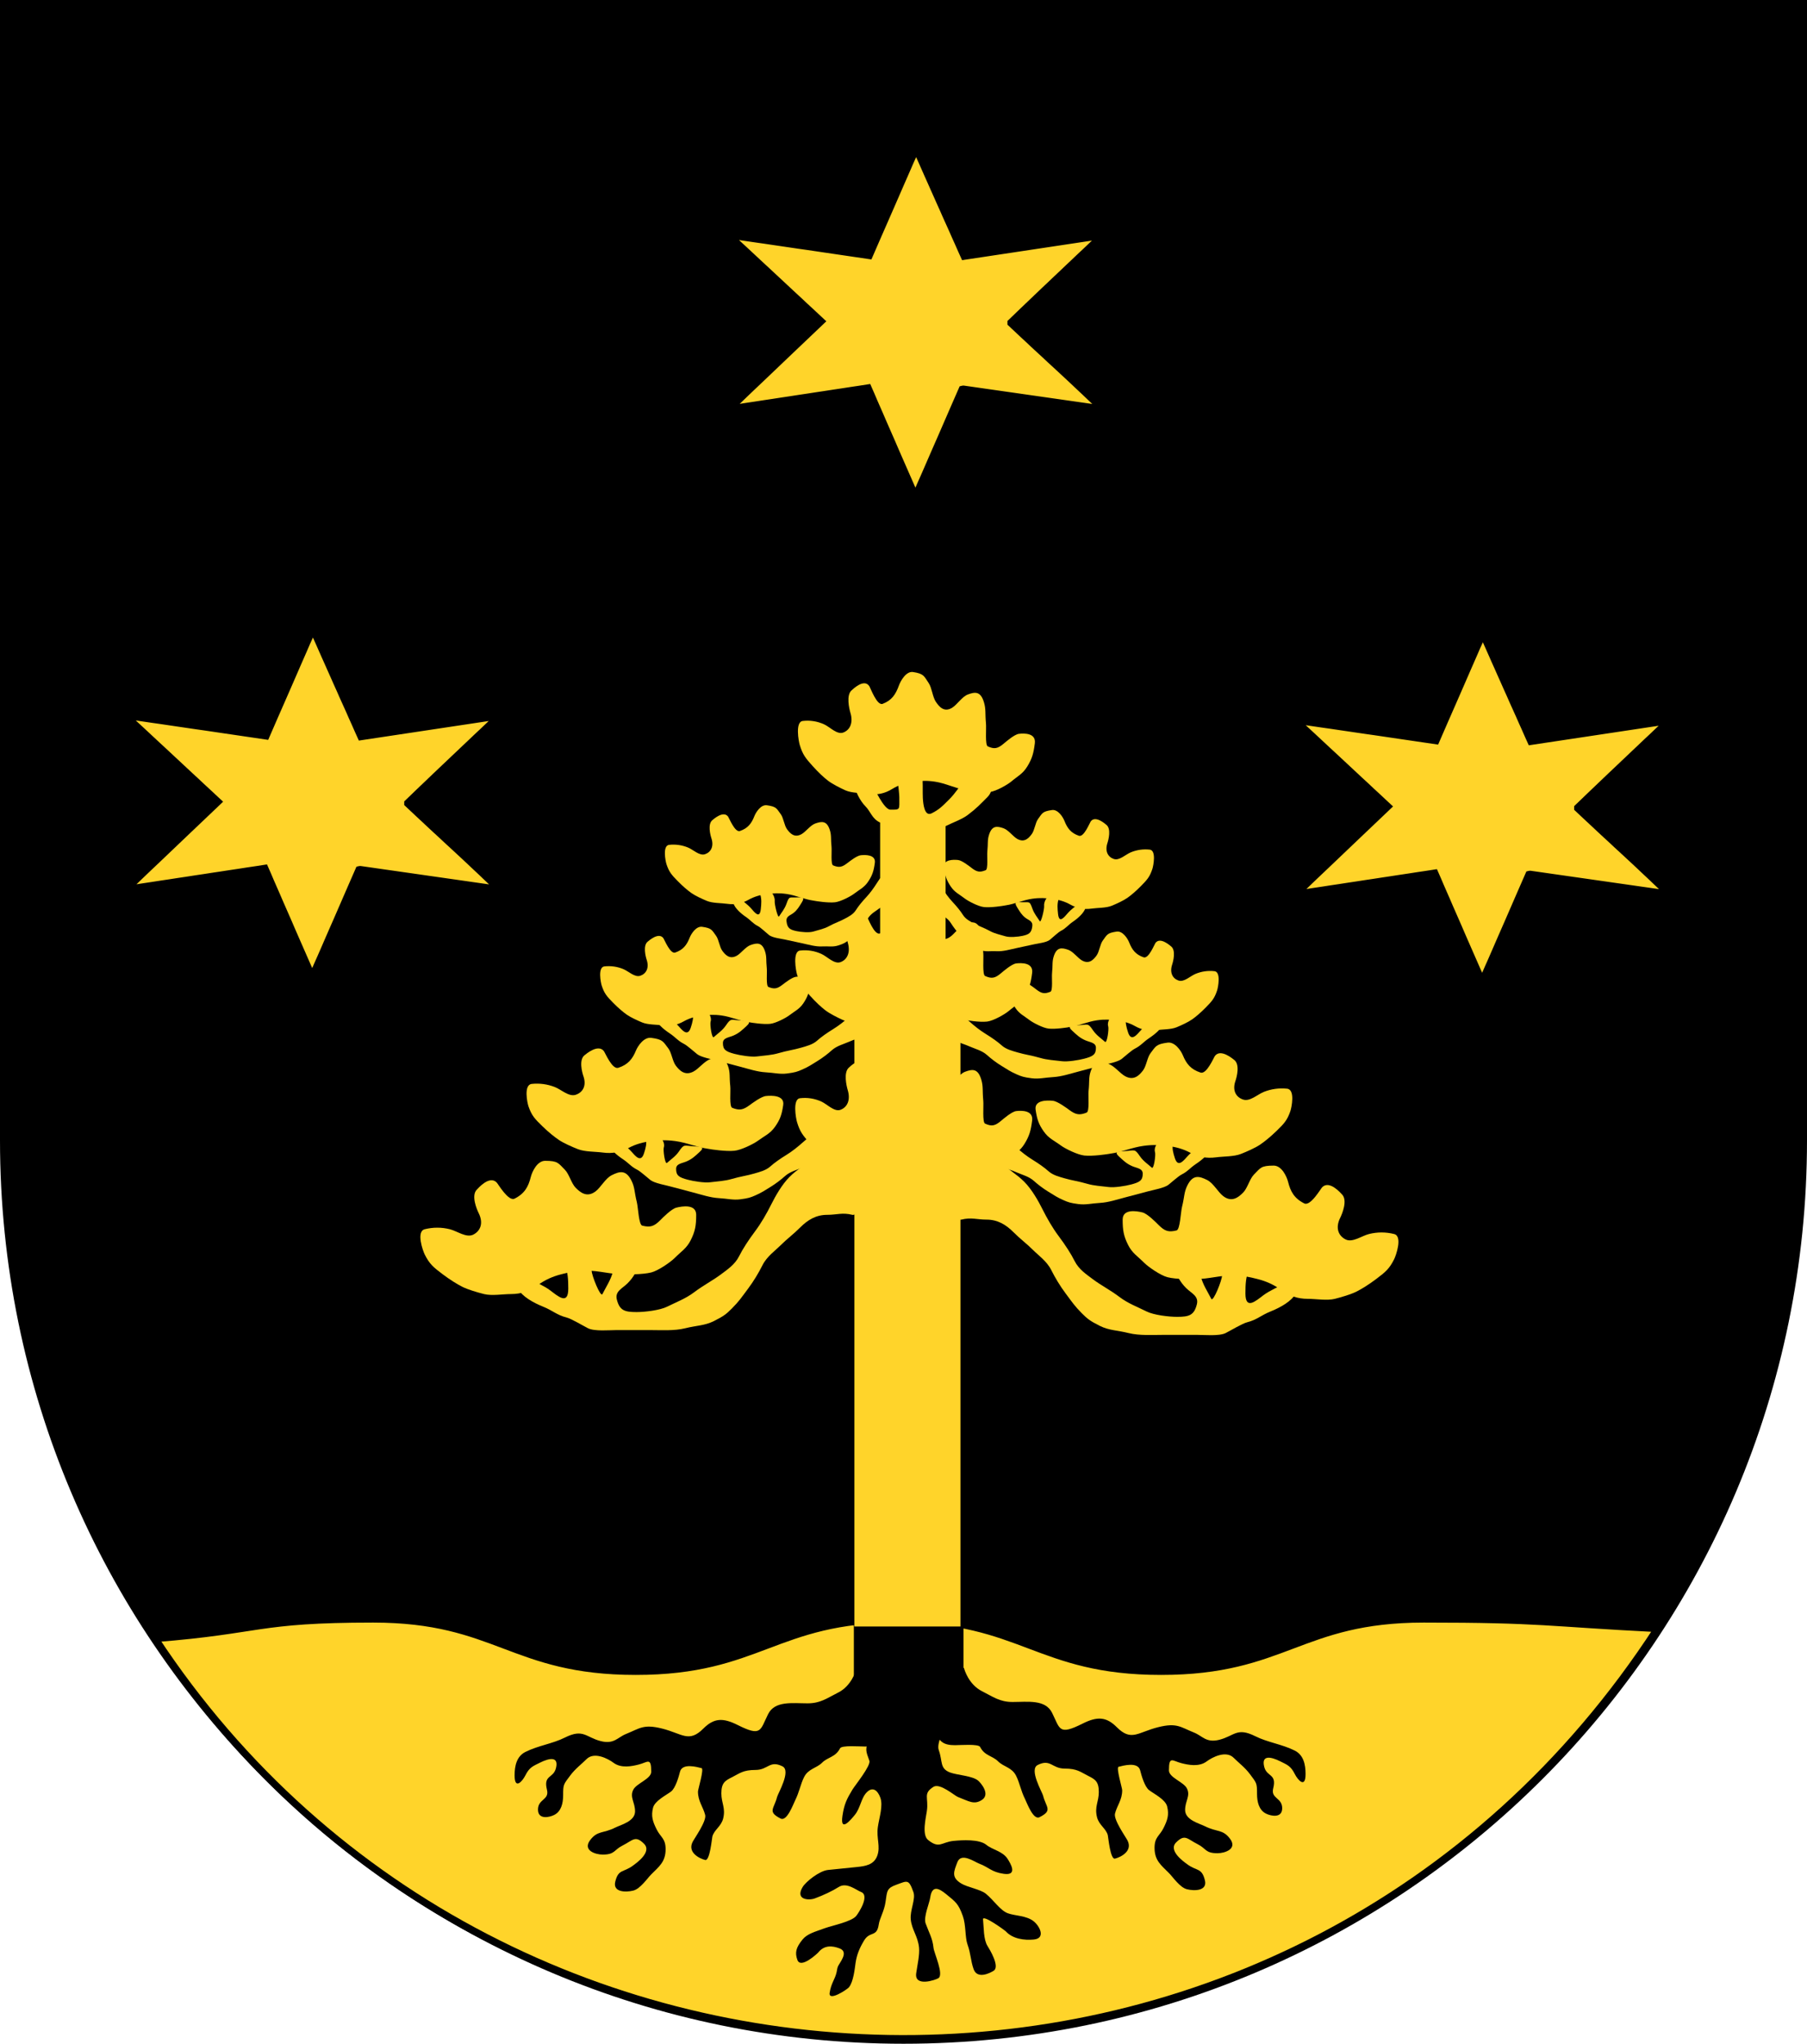
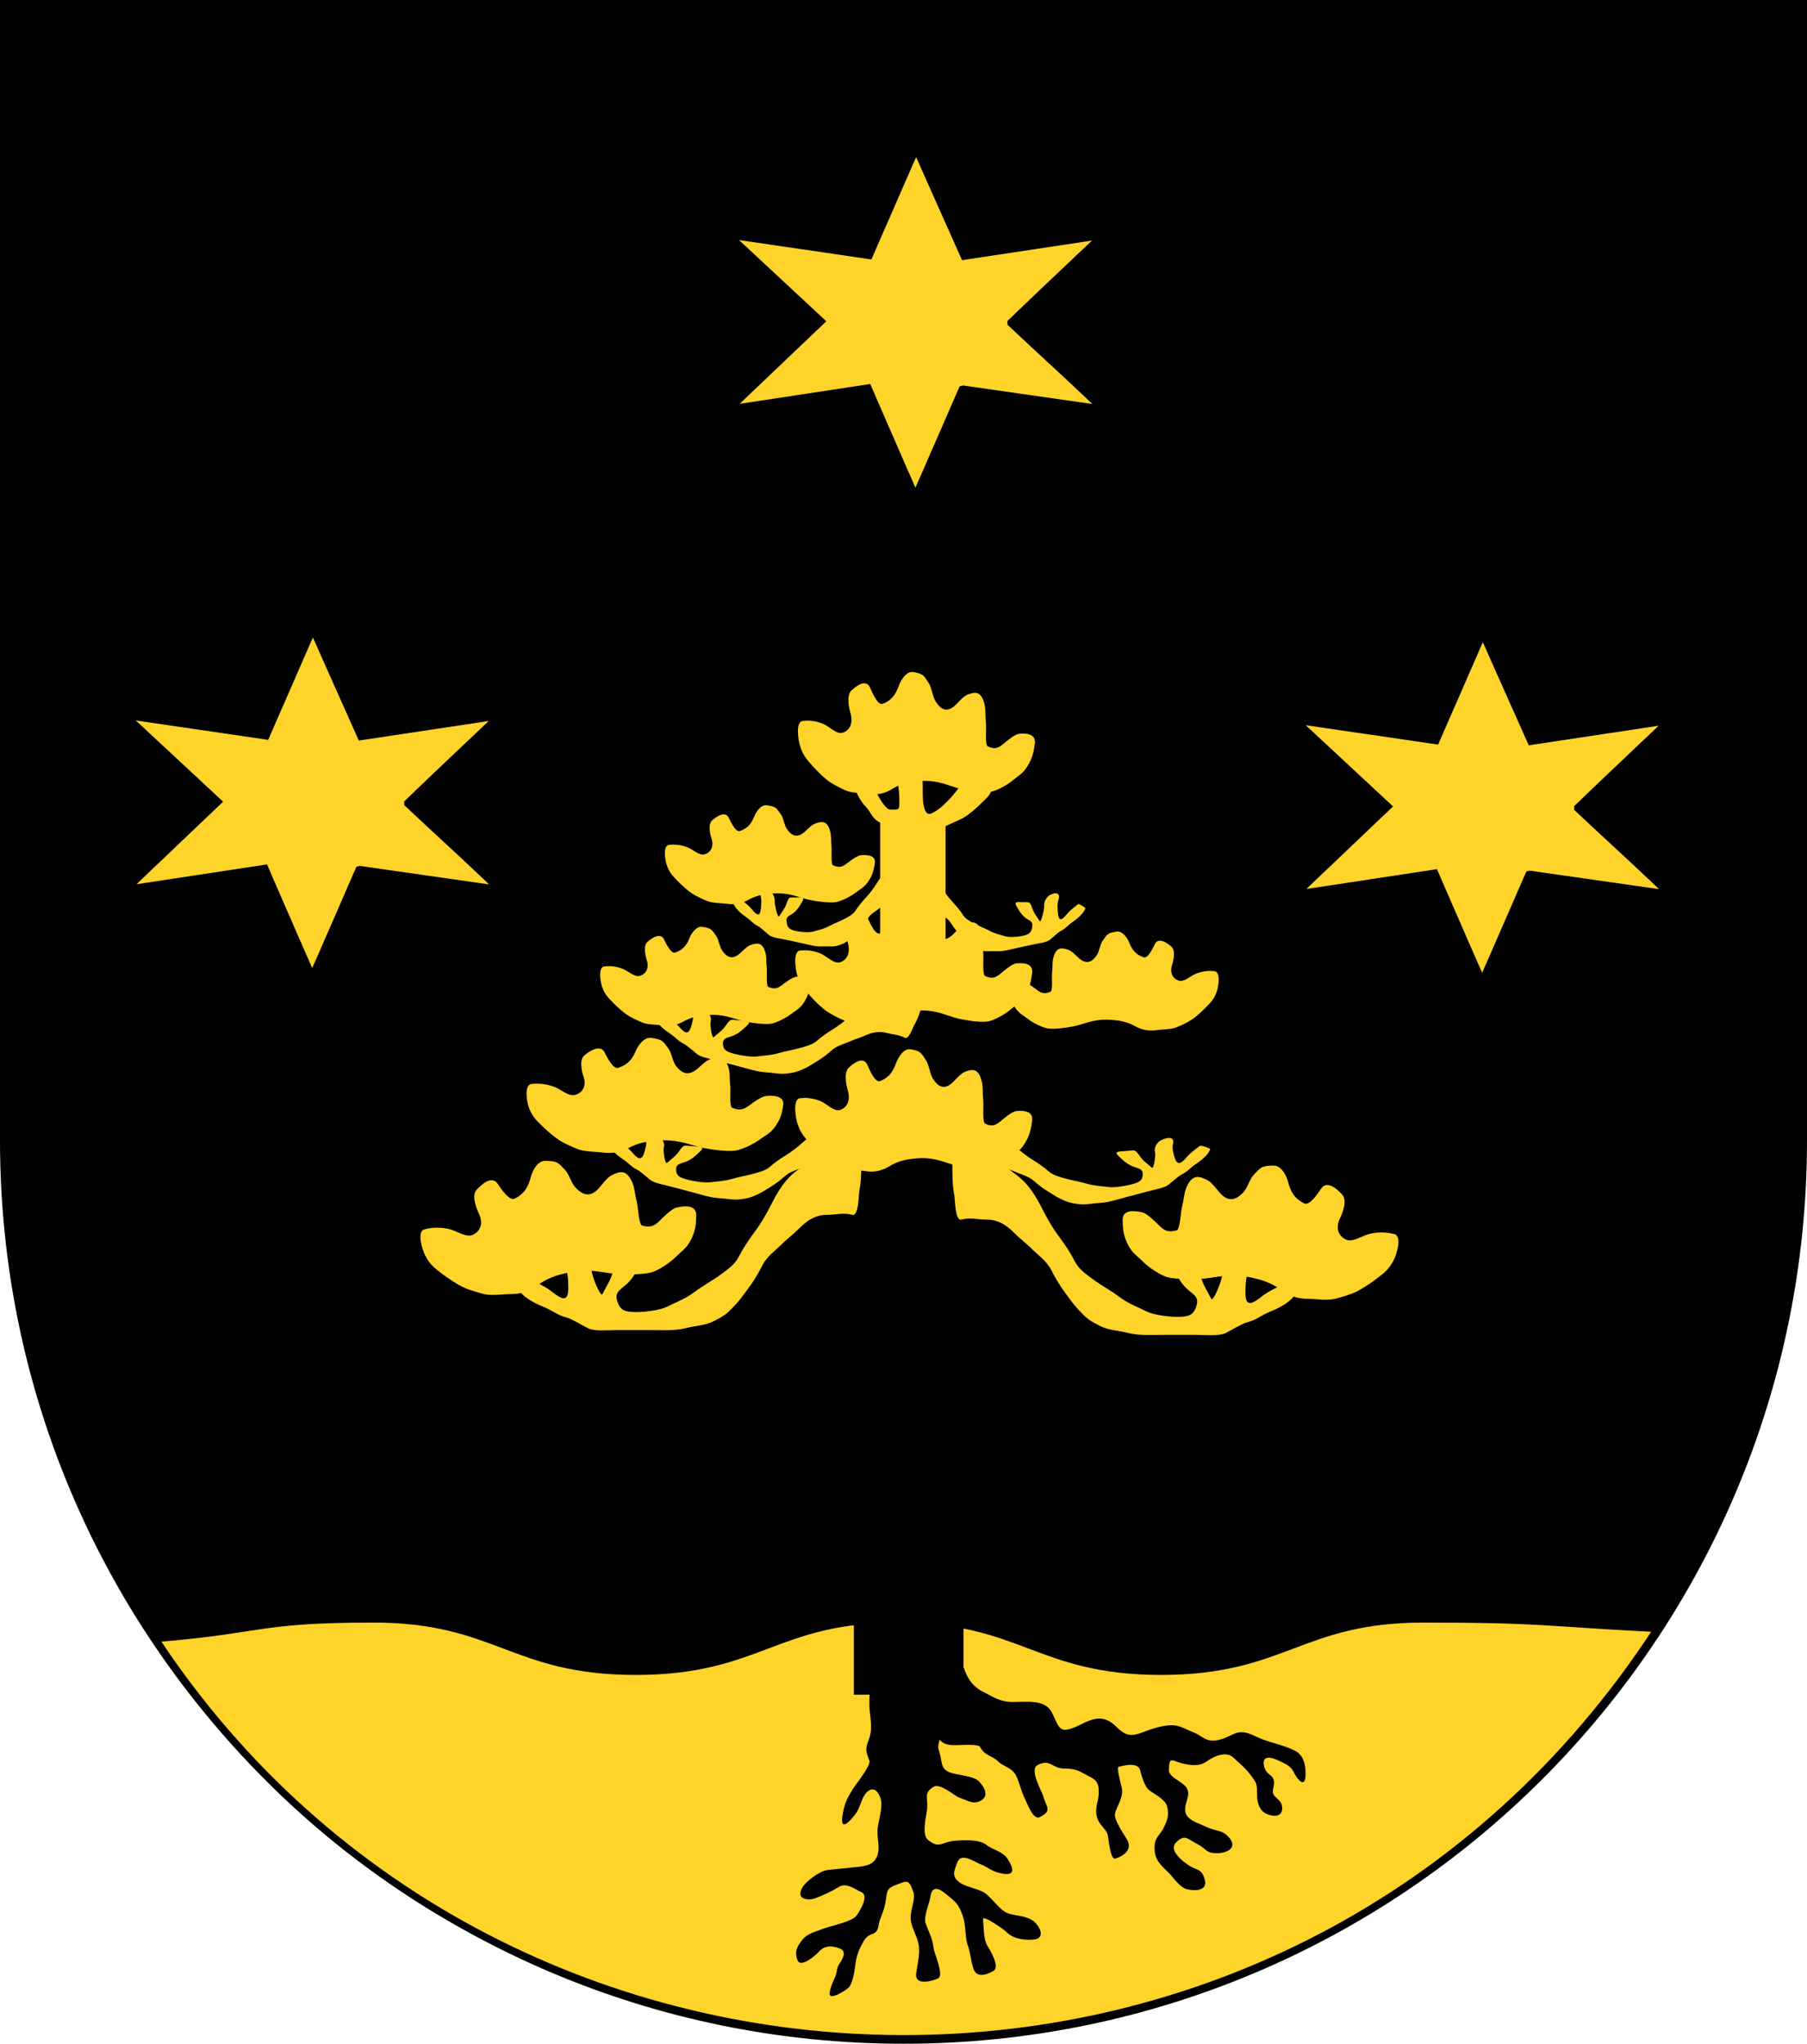
<svg xmlns="http://www.w3.org/2000/svg" xmlns:ns1="http://www.inkscape.org/namespaces/inkscape" xmlns:ns2="http://sodipodi.sourceforge.net/DTD/sodipodi-0.dtd" width="763" height="863" id="svg2" version="1.1" ns1:version="0.48.0 r9654" ns2:docname="Wappen_Familie_Korwald.svg">
  <defs id="defs4">
    <ns1:perspective ns2:type="inkscape:persp3d" ns1:vp_x="0 : 526.18109 : 1" ns1:vp_y="0 : 1000 : 0" ns1:vp_z="744.09448 : 526.18109 : 1" ns1:persp3d-origin="372.04724 : 350.78739 : 1" id="perspective10" />
    <ns1:perspective id="perspective2828" ns1:persp3d-origin="0.5 : 0.33333333 : 1" ns1:vp_z="1 : 0.5 : 1" ns1:vp_y="0 : 1000 : 0" ns1:vp_x="0 : 0.5 : 1" ns2:type="inkscape:persp3d" />
    <ns1:perspective id="perspective2828-7" ns1:persp3d-origin="0.5 : 0.33333333 : 1" ns1:vp_z="1 : 0.5 : 1" ns1:vp_y="0 : 1000 : 0" ns1:vp_x="0 : 0.5 : 1" ns2:type="inkscape:persp3d" />
    <ns1:perspective id="perspective3640" ns1:persp3d-origin="0.5 : 0.33333333 : 1" ns1:vp_z="1 : 0.5 : 1" ns1:vp_y="0 : 1000 : 0" ns1:vp_x="0 : 0.5 : 1" ns2:type="inkscape:persp3d" />
    <ns1:perspective id="perspective3670" ns1:persp3d-origin="0.5 : 0.33333333 : 1" ns1:vp_z="1 : 0.5 : 1" ns1:vp_y="0 : 1000 : 0" ns1:vp_x="0 : 0.5 : 1" ns2:type="inkscape:persp3d" />
    <ns1:perspective id="perspective3693" ns1:persp3d-origin="0.5 : 0.33333333 : 1" ns1:vp_z="1 : 0.5 : 1" ns1:vp_y="0 : 1000 : 0" ns1:vp_x="0 : 0.5 : 1" ns2:type="inkscape:persp3d" />
    <ns1:perspective id="perspective3720" ns1:persp3d-origin="0.5 : 0.33333333 : 1" ns1:vp_z="1 : 0.5 : 1" ns1:vp_y="0 : 1000 : 0" ns1:vp_x="0 : 0.5 : 1" ns2:type="inkscape:persp3d" />
    <ns1:perspective id="perspective3747" ns1:persp3d-origin="0.5 : 0.33333333 : 1" ns1:vp_z="1 : 0.5 : 1" ns1:vp_y="0 : 1000 : 0" ns1:vp_x="0 : 0.5 : 1" ns2:type="inkscape:persp3d" />
    <ns1:perspective id="perspective3763" ns1:persp3d-origin="0.5 : 0.33333333 : 1" ns1:vp_z="1 : 0.5 : 1" ns1:vp_y="0 : 1000 : 0" ns1:vp_x="0 : 0.5 : 1" ns2:type="inkscape:persp3d" />
    <ns1:perspective id="perspective3792" ns1:persp3d-origin="0.5 : 0.33333333 : 1" ns1:vp_z="1 : 0.5 : 1" ns1:vp_y="0 : 1000 : 0" ns1:vp_x="0 : 0.5 : 1" ns2:type="inkscape:persp3d" />
    <ns1:perspective id="perspective3814" ns1:persp3d-origin="0.5 : 0.33333333 : 1" ns1:vp_z="1 : 0.5 : 1" ns1:vp_y="0 : 1000 : 0" ns1:vp_x="0 : 0.5 : 1" ns2:type="inkscape:persp3d" />
    <ns1:perspective id="perspective3841" ns1:persp3d-origin="0.5 : 0.33333333 : 1" ns1:vp_z="1 : 0.5 : 1" ns1:vp_y="0 : 1000 : 0" ns1:vp_x="0 : 0.5 : 1" ns2:type="inkscape:persp3d" />
    <ns1:perspective id="perspective3841-5" ns1:persp3d-origin="0.5 : 0.33333333 : 1" ns1:vp_z="1 : 0.5 : 1" ns1:vp_y="0 : 1000 : 0" ns1:vp_x="0 : 0.5 : 1" ns2:type="inkscape:persp3d" />
    <ns1:perspective id="perspective3872" ns1:persp3d-origin="0.5 : 0.33333333 : 1" ns1:vp_z="1 : 0.5 : 1" ns1:vp_y="0 : 1000 : 0" ns1:vp_x="0 : 0.5 : 1" ns2:type="inkscape:persp3d" />
    <ns1:perspective id="perspective3898" ns1:persp3d-origin="0.5 : 0.33333333 : 1" ns1:vp_z="1 : 0.5 : 1" ns1:vp_y="0 : 1000 : 0" ns1:vp_x="0 : 0.5 : 1" ns2:type="inkscape:persp3d" />
    <ns1:perspective id="perspective3920" ns1:persp3d-origin="0.5 : 0.33333333 : 1" ns1:vp_z="1 : 0.5 : 1" ns1:vp_y="0 : 1000 : 0" ns1:vp_x="0 : 0.5 : 1" ns2:type="inkscape:persp3d" />
    <ns1:perspective id="perspective2860" ns1:persp3d-origin="0.5 : 0.33333333 : 1" ns1:vp_z="1 : 0.5 : 1" ns1:vp_y="0 : 1000 : 0" ns1:vp_x="0 : 0.5 : 1" ns2:type="inkscape:persp3d" />
    <ns1:perspective id="perspective3672" ns1:persp3d-origin="0.5 : 0.33333333 : 1" ns1:vp_z="1 : 0.5 : 1" ns1:vp_y="0 : 1000 : 0" ns1:vp_x="0 : 0.5 : 1" ns2:type="inkscape:persp3d" />
    <ns1:perspective id="perspective3695" ns1:persp3d-origin="0.5 : 0.33333333 : 1" ns1:vp_z="1 : 0.5 : 1" ns1:vp_y="0 : 1000 : 0" ns1:vp_x="0 : 0.5 : 1" ns2:type="inkscape:persp3d" />
    <ns1:perspective id="perspective2862" ns1:persp3d-origin="0.5 : 0.33333333 : 1" ns1:vp_z="1 : 0.5 : 1" ns1:vp_y="0 : 1000 : 0" ns1:vp_x="0 : 0.5 : 1" ns2:type="inkscape:persp3d" />
    <ns1:perspective id="perspective2853" ns1:persp3d-origin="0.5 : 0.33333333 : 1" ns1:vp_z="1 : 0.5 : 1" ns1:vp_y="0 : 1000 : 0" ns1:vp_x="0 : 0.5 : 1" ns2:type="inkscape:persp3d" />
    <ns1:perspective id="perspective2854" ns1:persp3d-origin="0.5 : 0.33333333 : 1" ns1:vp_z="1 : 0.5 : 1" ns1:vp_y="0 : 1000 : 0" ns1:vp_x="0 : 0.5 : 1" ns2:type="inkscape:persp3d" />
    <ns1:perspective id="perspective2859" ns1:persp3d-origin="0.5 : 0.33333333 : 1" ns1:vp_z="1 : 0.5 : 1" ns1:vp_y="0 : 1000 : 0" ns1:vp_x="0 : 0.5 : 1" ns2:type="inkscape:persp3d" />
    <ns1:perspective id="perspective2850" ns1:persp3d-origin="0.5 : 0.33333333 : 1" ns1:vp_z="1 : 0.5 : 1" ns1:vp_y="0 : 1000 : 0" ns1:vp_x="0 : 0.5 : 1" ns2:type="inkscape:persp3d" />
    <ns1:perspective id="perspective2850-7" ns1:persp3d-origin="0.5 : 0.33333333 : 1" ns1:vp_z="1 : 0.5 : 1" ns1:vp_y="0 : 1000 : 0" ns1:vp_x="0 : 0.5 : 1" ns2:type="inkscape:persp3d" />
    <ns1:perspective id="perspective2850-0" ns1:persp3d-origin="0.5 : 0.33333333 : 1" ns1:vp_z="1 : 0.5 : 1" ns1:vp_y="0 : 1000 : 0" ns1:vp_x="0 : 0.5 : 1" ns2:type="inkscape:persp3d" />
    <ns1:perspective id="perspective2894" ns1:persp3d-origin="0.5 : 0.33333333 : 1" ns1:vp_z="1 : 0.5 : 1" ns1:vp_y="0 : 1000 : 0" ns1:vp_x="0 : 0.5 : 1" ns2:type="inkscape:persp3d" />
    <ns1:perspective id="perspective2851" ns1:persp3d-origin="0.5 : 0.33333333 : 1" ns1:vp_z="1 : 0.5 : 1" ns1:vp_y="0 : 1000 : 0" ns1:vp_x="0 : 0.5 : 1" ns2:type="inkscape:persp3d" />
    <ns1:perspective id="perspective2876" ns1:persp3d-origin="0.5 : 0.33333333 : 1" ns1:vp_z="1 : 0.5 : 1" ns1:vp_y="0 : 1000 : 0" ns1:vp_x="0 : 0.5 : 1" ns2:type="inkscape:persp3d" />
    <ns1:perspective id="perspective2899" ns1:persp3d-origin="0.5 : 0.33333333 : 1" ns1:vp_z="1 : 0.5 : 1" ns1:vp_y="0 : 1000 : 0" ns1:vp_x="0 : 0.5 : 1" ns2:type="inkscape:persp3d" />
    <ns1:perspective id="perspective2922" ns1:persp3d-origin="0.5 : 0.33333333 : 1" ns1:vp_z="1 : 0.5 : 1" ns1:vp_y="0 : 1000 : 0" ns1:vp_x="0 : 0.5 : 1" ns2:type="inkscape:persp3d" />
    <ns1:perspective id="perspective2857" ns1:persp3d-origin="0.5 : 0.33333333 : 1" ns1:vp_z="1 : 0.5 : 1" ns1:vp_y="0 : 1000 : 0" ns1:vp_x="0 : 0.5 : 1" ns2:type="inkscape:persp3d" />
    <ns1:perspective id="perspective3996" ns1:persp3d-origin="0.5 : 0.33333333 : 1" ns1:vp_z="1 : 0.5 : 1" ns1:vp_y="0 : 1000 : 0" ns1:vp_x="0 : 0.5 : 1" ns2:type="inkscape:persp3d" />
  </defs>
  <ns2:namedview id="base" pagecolor="#ffffff" bordercolor="#666666" borderopacity="1.0" ns1:pageopacity="0.0" ns1:pageshadow="2" ns1:zoom="0.35355339" ns1:cx="467.83876" ns1:cy="300.56488" ns1:document-units="px" ns1:current-layer="layer1" showgrid="false" ns1:window-width="1366" ns1:window-height="706" ns1:window-x="-8" ns1:window-y="-8" ns1:window-maximized="1" showguides="true" ns1:guide-bbox="true">
    <ns1:grid type="xygrid" id="grid2816" empspacing="5" visible="true" enabled="true" snapvisiblegridlinesonly="true" />
    <ns2:guide orientation="0,1" position="1308,1056" id="guide17487" />
    <ns2:guide orientation="1,0" position="-1060,1132" id="guide17489" />
    <ns2:guide orientation="1,0" position="1616,1124" id="guide17491" />
  </ns2:namedview>
  <g ns1:label="Ebene 1" ns1:groupmode="layer" id="layer1" transform="translate(-1.644,-192.036)">
    <path style="fill:#000000;fill-opacity:1;stroke:#000000;stroke-width:3;stroke-miterlimit:4;stroke-opacity:1;stroke-dasharray:none" d="m 3.144,193.536 0,480 c 0,209.868 170.132,380 380,380 209.868,0 380,-170.132 380,-380 l 0,-480 -760,0 z" id="path2850" />
    <path ns1:connector-curvature="0" style="fill:#ffd42a;fill-opacity:1;stroke:#000000;stroke-width:3;stroke-linecap:butt;stroke-linejoin:miter;stroke-miterlimit:4;stroke-opacity:1;stroke-dasharray:none" d="m 159.217,875.697 c -49.521,0 -46.91,4.686 -92.087,8.245 146.537,222.749 482.83,229.16 634.411,-4.23 -47.555,-2.402 -48.264,-4.015 -98.751,-4.015 -52.276,0 -58.618,22.101 -110.893,22.101 -52.276,0 -58.618,-22.101 -110.893,-22.101 -52.275,0 -58.618,22.101 -110.893,22.101 -52.276,0 -58.618,-22.101 -110.893,-22.101 z" id="path3130-4-4" ns2:nodetypes="sccsssss" />
    <path ns1:connector-curvature="0" id="path4864" style="fill:#ffd42a;fill-opacity:1;fill-rule:evenodd;stroke:#000000;stroke-width:1;stroke-opacity:0" d="m 220.34,736.191 c 1.688,3.232 6.361,5.894 10.628,7.604 4.059,1.626 5.802,3.544 9.869,4.562 2.084,0.522 7.081,3.546 9.11,4.562 2.742,1.373 9.165,0.76 12.147,0.76 4.555,0 9.11,0 13.665,0 5.091,0 10.58,0.392 15.183,-0.76 4.853,-1.215 8.211,-1.07 12.147,-3.041 4.188,-2.097 5.267,-2.994 7.592,-5.322 3.061,-3.066 4.057,-4.657 6.832,-8.364 2.336,-3.12 4.453,-6.639 6.073,-9.885 1.848,-3.702 5.424,-6.193 7.592,-8.364 2.847,-2.851 5.389,-4.637 8.351,-7.604 3.208,-3.213 6.697,-5.323 11.387,-5.323 4.08,0 6.414,-1.055 10.628,0 2.721,0.681 2.613,-8.525 3.037,-10.645 0.836,-4.189 0.759,-9.573 0.759,-13.686 0,-6.298 -0.304,-7.148 -2.277,-9.124 -0.679,-0.68 -8.244,3.748 -8.351,3.802 -3.207,1.606 -8.255,3.706 -10.628,6.083 -2.906,2.911 -5.821,4.31 -9.11,7.604 -3.146,3.151 -5.932,8.081 -7.592,11.405 -2.072,4.151 -4.431,8.198 -6.832,11.405 -2.927,3.909 -5.308,7.591 -6.832,10.645 -1.756,3.517 -4.955,5.623 -7.592,7.604 -3.625,2.723 -7.235,4.485 -11.387,7.604 -3.657,2.747 -7.363,4.068 -11.387,6.083 -3.061,1.533 -9.45,2.281 -12.906,2.281 -5.055,0 -7.186,-0.657 -8.351,-5.323 -0.865,-3.465 2.325,-4.61 4.555,-6.843 2.681,-2.685 3.662,-5.054 5.314,-8.364 2.319,-4.646 0.032,-4 -3.796,-3.041 -5.957,1.491 -6.06,-0.053 -7.592,6.083 -0.993,3.978 -3.053,6.876 -4.555,9.885 -0.786,1.574 -4.555,-7.882 -4.555,-9.885 0,-3.084 -2.931,-6.247 -5.314,-6.843 -5.178,-1.297 -8.221,0.259 -6.073,4.562 1.349,2.703 1.518,5.984 1.518,9.885 0,7.133 -4.366,3.183 -7.592,0.76 -2.675,-2.01 -7.083,-3.927 -8.351,-4.562 -1.046,-0.524 -5.114,3.652 -5.314,3.802 z" />
    <path ns1:connector-curvature="0" id="path7485" style="fill:#ffd42a;fill-opacity:1;fill-rule:evenodd;stroke:#000000;stroke-width:3;stroke-linecap:butt;stroke-linejoin:miter;stroke-miterlimit:4;stroke-opacity:0;stroke-dasharray:none" d="m 258.588,675.12 c 0.579,2.187 3.367,4.6 6.049,6.385 2.551,1.698 3.417,3.134 6.089,4.481 1.369,0.69 4.317,3.374 5.554,4.34 1.672,1.306 6.31,2.148 8.409,2.703 3.207,0.848 6.415,1.697 9.622,2.545 3.584,0.948 7.375,2.198 10.835,2.387 3.647,0.2 5.983,0.909 9.127,0.5 3.345,-0.435 4.273,-0.754 6.35,-1.67 2.734,-1.206 3.735,-1.943 6.389,-3.574 2.234,-1.373 4.388,-3.017 6.141,-4.596 2,-1.801 4.988,-2.578 6.924,-3.432 2.542,-1.122 4.669,-1.683 7.315,-2.85 2.865,-1.264 5.72,-1.837 9.023,-0.963 2.873,0.76 4.716,0.583 7.484,1.979 1.787,0.902 3.448,-4.452 4.147,-5.602 1.379,-2.271 2.341,-5.405 3.117,-7.788 1.188,-3.649 1.134,-4.198 0.118,-5.711 -0.35,-0.52 -6.512,0.636 -6.597,0.647 -2.561,0.333 -6.512,0.61 -8.631,1.545 -2.595,1.145 -4.912,1.413 -7.849,2.709 -2.81,1.24 -5.701,3.577 -7.497,5.194 -2.242,2.019 -4.666,3.925 -6.963,5.336 -2.798,1.72 -5.169,3.409 -6.819,4.895 -1.9,1.711 -4.549,2.335 -6.78,2.992 -3.067,0.903 -5.941,1.251 -9.453,2.285 -3.094,0.911 -5.952,0.985 -9.166,1.404 -2.445,0.318 -7.084,-0.438 -9.518,-1.082 -3.56,-0.941 -4.936,-1.719 -4.876,-4.639 0.045,-2.169 2.507,-2.238 4.498,-3.117 2.394,-1.056 3.532,-2.246 5.32,-3.856 2.509,-2.26 0.777,-2.312 -2.099,-2.469 -4.476,-0.245 -4.257,-1.159 -6.493,2.111 -1.45,2.12 -3.447,3.415 -5.072,4.879 -0.85,0.765 -1.72,-5.415 -1.342,-6.576 0.582,-1.787 -0.885,-4.165 -2.451,-4.955 -3.402,-1.716 -5.838,-1.381 -5.137,1.512 0.44,1.817 -0.06,3.75 -0.796,6.01 -1.346,4.133 -3.675,1.031 -5.489,-0.973 -1.505,-1.663 -4.247,-3.595 -5.019,-4.199 -0.638,-0.498 -4.29,1.163 -4.459,1.213 z" />
    <path ns1:connector-curvature="0" id="path7487" style="fill:#ffd42a;fill-opacity:1;fill-rule:evenodd;stroke:#000000;stroke-width:3;stroke-linecap:butt;stroke-linejoin:miter;stroke-miterlimit:4;stroke-opacity:0;stroke-dasharray:none" d="m 278.354,621.988 c 0.579,2.187 3.367,4.6 6.049,6.385 2.551,1.698 3.417,3.134 6.089,4.481 1.369,0.69 4.317,3.374 5.554,4.34 1.672,1.306 6.31,2.148 8.409,2.703 3.207,0.848 6.415,1.697 9.622,2.545 3.584,0.948 7.375,2.198 10.835,2.387 3.647,0.2 5.983,0.909 9.127,0.5 3.345,-0.435 4.273,-0.754 6.35,-1.67 2.734,-1.206 3.735,-1.943 6.389,-3.574 2.234,-1.373 4.388,-3.017 6.141,-4.596 2,-1.801 4.988,-2.578 6.924,-3.432 2.542,-1.122 4.669,-1.683 7.315,-2.85 2.865,-1.264 5.72,-1.836 9.023,-0.963 2.873,0.76 4.716,0.583 7.484,1.979 1.787,0.902 3.448,-4.452 4.147,-5.602 1.379,-2.271 2.341,-5.405 3.117,-7.789 1.188,-3.649 1.134,-4.198 0.118,-5.711 -0.35,-0.52 -6.512,0.636 -6.597,0.647 -2.561,0.333 -6.512,0.61 -8.631,1.545 -2.595,1.145 -4.912,1.413 -7.849,2.709 -2.81,1.24 -5.701,3.577 -7.497,5.194 -2.242,2.019 -4.666,3.925 -6.963,5.336 -2.798,1.72 -5.169,3.409 -6.819,4.895 -1.9,1.711 -4.549,2.335 -6.78,2.992 -3.067,0.903 -5.941,1.251 -9.453,2.285 -3.094,0.911 -5.952,0.985 -9.166,1.404 -2.445,0.318 -7.084,-0.438 -9.518,-1.082 -3.56,-0.941 -4.936,-1.719 -4.876,-4.639 0.045,-2.169 2.507,-2.238 4.498,-3.117 2.394,-1.056 3.532,-2.246 5.32,-3.856 2.509,-2.26 0.777,-2.312 -2.099,-2.469 -4.476,-0.245 -4.257,-1.159 -6.493,2.111 -1.45,2.12 -3.447,3.415 -5.072,4.879 -0.85,0.765 -1.72,-5.415 -1.342,-6.575 0.582,-1.787 -0.885,-4.165 -2.451,-4.955 -3.402,-1.716 -5.838,-1.381 -5.137,1.512 0.44,1.817 -0.06,3.75 -0.796,6.01 -1.346,4.133 -3.675,1.031 -5.489,-0.973 -1.505,-1.663 -4.247,-3.595 -5.019,-4.199 -0.638,-0.498 -4.29,1.163 -4.459,1.213 z" />
    <path ns1:connector-curvature="0" id="path7489" style="fill:#ffd42a;fill-opacity:1;fill-rule:evenodd;stroke:#000000;stroke-width:3;stroke-linecap:butt;stroke-linejoin:miter;stroke-miterlimit:4;stroke-opacity:0;stroke-dasharray:none" d="m 311.309,573.465 c 0.707,2.114 3.077,4.241 5.288,5.756 2.103,1.441 2.927,2.782 5.075,3.864 1.1,0.554 3.623,2.934 4.661,3.775 1.403,1.136 4.941,1.528 6.565,1.878 2.48,0.535 4.961,1.071 7.441,1.606 2.772,0.598 5.735,1.476 8.318,1.334 2.723,-0.15 4.541,0.331 6.814,-0.375 2.418,-0.751 3.065,-1.155 4.484,-2.262 1.868,-1.457 2.515,-2.283 4.27,-4.154 1.477,-1.575 2.861,-3.411 3.956,-5.144 1.25,-1.977 3.36,-3.033 4.683,-4.065 1.737,-1.355 3.239,-2.115 5.047,-3.525 1.958,-1.527 3.996,-2.367 6.551,-1.816 2.222,0.48 3.562,0.129 5.788,1.249 1.437,0.724 1.983,-4.745 2.353,-5.952 0.73,-2.384 1.042,-5.584 1.312,-8.022 0.414,-3.733 0.304,-4.272 -0.641,-5.675 -0.325,-0.483 -4.736,1.252 -4.797,1.272 -1.852,0.575 -4.739,1.226 -6.187,2.356 -1.774,1.383 -3.453,1.87 -5.46,3.435 -1.92,1.498 -3.761,4.092 -4.883,5.867 -1.401,2.216 -2.951,4.338 -4.47,5.956 -1.851,1.973 -3.389,3.875 -4.42,5.506 -1.187,1.878 -3.067,2.75 -4.633,3.614 -2.153,1.188 -4.234,1.807 -6.7,3.168 -2.172,1.198 -4.277,1.545 -6.6,2.267 -1.768,0.549 -5.296,0.241 -7.178,-0.165 -2.753,-0.594 -3.87,-1.234 -4.198,-4.136 -0.243,-2.155 1.569,-2.459 2.93,-3.52 1.636,-1.276 2.326,-2.565 3.443,-4.332 1.568,-2.481 0.28,-2.367 -1.867,-2.249 -3.342,0.184 -3.297,-0.744 -4.533,2.713 -0.802,2.241 -2.114,3.716 -3.129,5.323 -0.531,0.84 -1.963,-5.206 -1.831,-6.394 0.202,-1.828 -1.186,-4.046 -2.445,-4.68 -2.735,-1.377 -4.494,-0.813 -3.607,1.99 0.557,1.76 0.434,3.725 0.178,6.037 -0.468,4.227 -2.587,1.373 -4.184,-0.442 -1.325,-1.506 -3.599,-3.16 -4.248,-3.685 -0.535,-0.433 -3.025,1.563 -3.143,1.628 z" />
    <path ns1:connector-curvature="0" id="path8386" style="fill:#ffd42a;fill-opacity:1;fill-rule:evenodd;stroke:#000000;stroke-width:1;stroke-opacity:0" d="m 548.779,738.21 c -1.688,3.232 -6.361,5.894 -10.628,7.604 -4.059,1.626 -5.802,3.544 -9.869,4.562 -2.084,0.522 -7.081,3.546 -9.11,4.562 -2.742,1.373 -9.165,0.76 -12.147,0.76 -4.555,0 -9.11,0 -13.665,0 -5.091,0 -10.58,0.392 -15.183,-0.76 -4.853,-1.215 -8.211,-1.07 -12.147,-3.041 -4.188,-2.097 -5.267,-2.994 -7.592,-5.322 -3.061,-3.066 -4.057,-4.657 -6.832,-8.364 -2.336,-3.12 -4.453,-6.639 -6.073,-9.885 -1.848,-3.702 -5.424,-6.193 -7.592,-8.364 -2.847,-2.851 -5.389,-4.637 -8.351,-7.604 -3.208,-3.213 -6.697,-5.322 -11.387,-5.322 -4.08,0 -6.414,-1.055 -10.628,0 -2.721,0.681 -2.613,-8.524 -3.037,-10.645 -0.836,-4.189 -0.759,-9.573 -0.759,-13.686 0,-6.298 0.304,-7.148 2.277,-9.124 0.679,-0.68 8.244,3.748 8.351,3.802 3.207,1.606 8.255,3.706 10.628,6.083 2.906,2.911 5.821,4.31 9.11,7.604 3.146,3.151 5.932,8.08 7.592,11.405 2.072,4.151 4.431,8.198 6.832,11.405 2.927,3.909 5.308,7.591 6.832,10.645 1.756,3.517 4.955,5.623 7.592,7.604 3.625,2.723 7.235,4.485 11.387,7.604 3.657,2.747 7.363,4.068 11.387,6.083 3.061,1.533 9.45,2.281 12.906,2.281 5.055,0 7.186,-0.657 8.351,-5.323 0.865,-3.465 -2.325,-4.61 -4.555,-6.843 -2.681,-2.685 -3.662,-5.054 -5.314,-8.364 -2.319,-4.646 -0.032,-4 3.796,-3.041 5.957,1.492 6.06,-0.053 7.592,6.083 0.993,3.978 3.053,6.876 4.555,9.885 0.786,1.574 4.555,-7.882 4.555,-9.885 0,-3.084 2.931,-6.247 5.314,-6.843 5.178,-1.297 8.221,0.259 6.073,4.562 -1.349,2.703 -1.518,5.984 -1.518,9.885 0,7.133 4.366,3.183 7.592,0.76 2.675,-2.01 7.083,-3.927 8.351,-4.562 1.046,-0.524 5.114,3.652 5.314,3.802 z" />
    <path ns1:connector-curvature="0" id="path8388" style="fill:#ffd42a;fill-opacity:1;fill-rule:evenodd;stroke:#000000;stroke-width:3;stroke-linecap:butt;stroke-linejoin:miter;stroke-miterlimit:4;stroke-opacity:0;stroke-dasharray:none" d="m 512.699,677.138 c -0.579,2.187 -3.367,4.6 -6.049,6.385 -2.551,1.698 -3.417,3.134 -6.089,4.481 -1.369,0.69 -4.317,3.374 -5.554,4.34 -1.672,1.306 -6.31,2.148 -8.409,2.703 -3.207,0.848 -6.415,1.697 -9.622,2.545 -3.584,0.948 -7.375,2.198 -10.835,2.387 -3.647,0.2 -5.983,0.909 -9.127,0.5 -3.345,-0.435 -4.273,-0.754 -6.35,-1.67 -2.734,-1.206 -3.735,-1.943 -6.389,-3.574 -2.234,-1.373 -4.388,-3.017 -6.141,-4.596 -2,-1.801 -4.988,-2.578 -6.924,-3.432 -2.542,-1.122 -4.669,-1.683 -7.315,-2.85 -2.865,-1.264 -5.72,-1.837 -9.023,-0.963 -2.873,0.76 -4.716,0.583 -7.484,1.979 -1.787,0.901 -3.448,-4.452 -4.147,-5.602 -1.379,-2.271 -2.341,-5.405 -3.117,-7.789 -1.188,-3.649 -1.134,-4.198 -0.118,-5.711 0.35,-0.52 6.512,0.636 6.597,0.647 2.561,0.333 6.512,0.61 8.631,1.545 2.595,1.145 4.912,1.413 7.849,2.709 2.81,1.24 5.701,3.577 7.497,5.194 2.242,2.019 4.666,3.925 6.963,5.336 2.798,1.72 5.169,3.409 6.819,4.895 1.9,1.711 4.549,2.335 6.78,2.992 3.067,0.903 5.941,1.251 9.453,2.285 3.094,0.911 5.952,0.985 9.166,1.404 2.445,0.318 7.084,-0.438 9.518,-1.082 3.56,-0.942 4.936,-1.719 4.876,-4.639 -0.045,-2.169 -2.507,-2.238 -4.498,-3.117 -2.394,-1.056 -3.532,-2.246 -5.32,-3.856 -2.509,-2.26 -0.777,-2.312 2.099,-2.469 4.476,-0.245 4.257,-1.159 6.493,2.111 1.45,2.12 3.447,3.415 5.072,4.879 0.85,0.765 1.72,-5.415 1.342,-6.575 -0.582,-1.787 0.885,-4.165 2.451,-4.955 3.402,-1.716 5.838,-1.381 5.137,1.512 -0.44,1.817 0.06,3.75 0.796,6.01 1.346,4.133 3.675,1.031 5.489,-0.973 1.505,-1.663 4.247,-3.595 5.019,-4.199 0.638,-0.498 4.29,1.163 4.459,1.213 z" />
-     <path ns1:connector-curvature="0" id="path8390" style="fill:#ffd42a;fill-opacity:1;fill-rule:evenodd;stroke:#000000;stroke-width:3;stroke-linecap:butt;stroke-linejoin:miter;stroke-miterlimit:4;stroke-opacity:0;stroke-dasharray:none" d="m 492.933,624.006 c -0.579,2.187 -3.367,4.6 -6.049,6.385 -2.551,1.698 -3.417,3.134 -6.089,4.481 -1.369,0.69 -4.317,3.374 -5.554,4.34 -1.672,1.306 -6.31,2.148 -8.409,2.703 -3.207,0.848 -6.415,1.697 -9.622,2.545 -3.584,0.948 -7.375,2.198 -10.835,2.387 -3.647,0.2 -5.983,0.909 -9.127,0.5 -3.345,-0.435 -4.273,-0.754 -6.35,-1.67 -2.734,-1.206 -3.735,-1.943 -6.389,-3.574 -2.234,-1.373 -4.388,-3.017 -6.141,-4.596 -2,-1.801 -4.988,-2.578 -6.924,-3.432 -2.542,-1.122 -4.669,-1.683 -7.315,-2.85 -2.865,-1.264 -5.72,-1.837 -9.023,-0.963 -2.873,0.76 -4.716,0.583 -7.484,1.979 -1.787,0.901 -3.448,-4.452 -4.147,-5.602 -1.379,-2.271 -2.341,-5.405 -3.117,-7.788 -1.188,-3.649 -1.134,-4.198 -0.118,-5.711 0.35,-0.52 6.512,0.636 6.597,0.647 2.561,0.333 6.512,0.61 8.631,1.545 2.595,1.145 4.912,1.413 7.849,2.709 2.81,1.24 5.701,3.577 7.497,5.194 2.242,2.019 4.666,3.925 6.963,5.336 2.798,1.72 5.169,3.409 6.819,4.895 1.9,1.711 4.549,2.335 6.78,2.992 3.067,0.903 5.941,1.251 9.453,2.285 3.094,0.911 5.952,0.985 9.166,1.404 2.445,0.318 7.084,-0.438 9.518,-1.082 3.56,-0.942 4.936,-1.719 4.876,-4.639 -0.045,-2.169 -2.507,-2.238 -4.498,-3.117 -2.394,-1.056 -3.532,-2.246 -5.32,-3.856 -2.509,-2.26 -0.777,-2.312 2.099,-2.469 4.476,-0.245 4.257,-1.159 6.493,2.111 1.45,2.12 3.447,3.415 5.072,4.879 0.85,0.765 1.72,-5.415 1.342,-6.575 -0.582,-1.787 0.885,-4.165 2.451,-4.955 3.402,-1.716 5.838,-1.381 5.137,1.512 -0.44,1.817 0.06,3.75 0.796,6.01 1.346,4.133 3.675,1.031 5.489,-0.973 1.505,-1.663 4.247,-3.595 5.019,-4.199 0.638,-0.498 4.29,1.163 4.459,1.213 z" />
    <path ns1:connector-curvature="0" id="path8392" style="fill:#ffd42a;fill-opacity:1;fill-rule:evenodd;stroke:#000000;stroke-width:3;stroke-linecap:butt;stroke-linejoin:miter;stroke-miterlimit:4;stroke-opacity:0;stroke-dasharray:none" d="m 459.978,575.484 c -0.707,2.114 -3.077,4.241 -5.288,5.756 -2.103,1.441 -2.927,2.782 -5.075,3.864 -1.1,0.554 -3.623,2.934 -4.661,3.775 -1.403,1.136 -4.941,1.528 -6.565,1.878 -2.48,0.535 -4.961,1.071 -7.441,1.606 -2.772,0.598 -5.735,1.476 -8.318,1.334 -2.723,-0.15 -4.541,0.331 -6.814,-0.375 -2.418,-0.751 -3.065,-1.155 -4.484,-2.262 -1.868,-1.457 -2.515,-2.283 -4.27,-4.154 -1.477,-1.575 -2.861,-3.411 -3.956,-5.144 -1.25,-1.977 -3.36,-3.033 -4.683,-4.065 -1.737,-1.355 -3.239,-2.115 -5.047,-3.525 -1.958,-1.527 -3.996,-2.367 -6.551,-1.816 -2.222,0.48 -3.562,0.129 -5.788,1.249 -1.437,0.724 -1.983,-4.745 -2.353,-5.952 -0.73,-2.384 -1.042,-5.584 -1.312,-8.022 -0.414,-3.733 -0.304,-4.272 0.641,-5.675 0.325,-0.483 4.736,1.252 4.797,1.272 1.852,0.575 4.739,1.226 6.187,2.356 1.774,1.383 3.453,1.87 5.46,3.435 1.92,1.498 3.761,4.092 4.883,5.867 1.401,2.216 2.951,4.338 4.47,5.956 1.851,1.973 3.389,3.875 4.42,5.506 1.187,1.878 3.067,2.75 4.633,3.614 2.153,1.188 4.234,1.807 6.7,3.168 2.172,1.198 4.277,1.545 6.6,2.267 1.768,0.549 5.296,0.241 7.178,-0.165 2.753,-0.594 3.87,-1.234 4.198,-4.136 0.243,-2.155 -1.569,-2.459 -2.93,-3.52 -1.636,-1.276 -2.326,-2.565 -3.443,-4.332 -1.568,-2.48 -0.28,-2.367 1.867,-2.249 3.342,0.184 3.297,-0.744 4.533,2.713 0.802,2.241 2.114,3.716 3.129,5.323 0.531,0.84 1.963,-5.206 1.831,-6.394 -0.202,-1.828 1.186,-4.047 2.444,-4.68 2.735,-1.377 4.494,-0.813 3.607,1.99 -0.557,1.761 -0.434,3.725 -0.178,6.037 0.468,4.227 2.587,1.373 4.184,-0.442 1.325,-1.505 3.599,-3.16 4.248,-3.685 0.535,-0.433 3.025,1.563 3.143,1.628 z" />
    <rect id="rect8398-1" style="fill:#000000;fill-opacity:1;stroke:none" y="782.341" x="362.182" height="125.298" width="46.309" />
-     <rect id="rect8398" style="fill:#ffd42a;fill-opacity:1;stroke:#000000;stroke-width:3;stroke-linejoin:miter;stroke-miterlimit:4;stroke-opacity:0;stroke-dasharray:none" y="607.691" x="362.413" height="271.155" width="44.776" />
    <path ns1:connector-curvature="0" id="path8396" style="fill:#ffd42a;fill-opacity:1;fill-rule:evenodd;stroke:#000000;stroke-width:3;stroke-linecap:butt;stroke-linejoin:miter;stroke-miterlimit:4;stroke-opacity:0;stroke-dasharray:none" d="m 408.078,684.871 c 1.544,0.337 7.155,1.276 10.399,0.888 2.636,-0.315 7.456,-3.076 9.096,-4.462 2.768,-2.34 4.77,-3.168 6.698,-6.307 1.998,-3.253 2.656,-5.498 3.191,-9.795 0.548,-4.401 -4.568,-4.25 -6.728,-3.991 -1.862,0.223 -5.299,3.189 -6.428,4.143 -2.532,2.14 -3.949,2.406 -6.713,1.158 -1.216,-0.549 -0.558,-7.512 -0.765,-9.678 -0.415,-4.355 0.045,-5.97 -0.855,-8.957 -1.424,-4.73 -3.771,-4.42 -6.818,-3.27 -2.419,0.912 -4.531,4.301 -6.608,5.586 -3.466,2.144 -5.56,-0.552 -6.908,-2.549 -1.347,-1.996 -1.671,-5.895 -2.967,-7.816 -2.058,-3.05 -2.015,-3.991 -6.638,-4.713 -2.856,-0.446 -5.212,3.602 -5.964,5.686 -1.356,3.761 -3.039,6.302 -6.878,7.749 -2.392,0.902 -5.141,-6.766 -5.635,-7.497 -2.255,-3.342 -6.986,1.388 -7.447,1.778 -2.399,2.028 -1.006,7.876 -0.524,9.477 1.308,4.346 -0.259,7.315 -3.012,8.353 -2.657,1.002 -5.6,-2.339 -8.107,-3.471 -2.876,-1.299 -5.937,-1.777 -9.021,-1.408 -3.233,0.386 -1.725,8.549 -1.258,10.097 1.229,4.081 2.422,5.568 5.455,8.94 2.414,2.684 4.681,4.787 6.459,6.155 1.852,1.425 5.096,3.063 7.373,4.092 2.712,1.225 6.752,1.054 9.665,1.509 3.697,0.577 6.974,-0.154 10.115,-2.097 2.714,-1.679 5.786,-2.646 8.916,-3.02 3.084,-0.369 5.374,-0.632 9.201,-0.034 4.565,0.713 8.41,2.784 12.707,3.454 z" />
-     <path ns1:connector-curvature="0" id="path7491" style="fill:#ffd42a;fill-opacity:1;fill-rule:evenodd;stroke:#000000;stroke-width:3;stroke-linecap:butt;stroke-linejoin:miter;stroke-miterlimit:4;stroke-opacity:0;stroke-dasharray:none" d="m 387.102,513.097 c -2.548,0.112 -5.681,1.437 -6.47,1.832 -0.007,0 -0.027,0.028 -0.034,0.034 -0.007,0.011 -0.028,0.026 -0.034,0.034 -0.007,0.011 -0.028,0.024 -0.034,0.034 -0.676,1.266 0.847,11.338 0.847,13.571 0,2.802 0.132,4.154 -0.305,4.784 -0.433,0.58 -1.412,0.543 -3.489,0.543 -0.011,0 -0.023,3.2e-4 -0.034,0 -2.683,-0.139 -6.764,-9.071 -7.554,-10.653 -2.137,-4.28 -1.654,-2.377 -7.588,0 0.201,2.751 2.555,7.106 4.573,9.126 2.328,2.332 2.79,5.214 6.063,6.853 0.079,0.039 0.158,0.095 0.237,0.136 l 0,78.201 27.641,0 0,-76.708 c 0.071,-0.038 0.131,-0.066 0.203,-0.102 2.711,-1.358 6.681,-2.754 9.112,-4.58 3.825,-2.873 5.391,-4.619 8.367,-7.6 3.092,-3.096 1.692,-7.432 0,-9.126 -3.428,-3.433 -8.322,-1.616 -9.891,1.527 -1.414,2.833 -4.124,6.438 -6.063,8.38 -2.996,3.001 -4.312,4.432 -7.588,6.073 -0.556,0.278 -1.051,0.327 -1.457,0.204 -0.201,-0.066 -0.408,-0.194 -0.576,-0.339 -1.614,-1.443 -1.761,-6.251 -1.761,-8.21 0,-4.418 0.076,-8.753 -0.779,-12.18 -0.099,-0.396 -0.276,-0.73 -0.508,-0.984 -0.035,-0.037 -0.098,-0.102 -0.135,-0.136 -0.641,-0.56 -1.649,-0.76 -2.744,-0.712 z" />
+     <path ns1:connector-curvature="0" id="path7491" style="fill:#ffd42a;fill-opacity:1;fill-rule:evenodd;stroke:#000000;stroke-width:3;stroke-linecap:butt;stroke-linejoin:miter;stroke-miterlimit:4;stroke-opacity:0;stroke-dasharray:none" d="m 387.102,513.097 c -2.548,0.112 -5.681,1.437 -6.47,1.832 -0.007,0 -0.027,0.028 -0.034,0.034 -0.007,0.011 -0.028,0.026 -0.034,0.034 -0.007,0.011 -0.028,0.024 -0.034,0.034 -0.676,1.266 0.847,11.338 0.847,13.571 0,2.802 0.132,4.154 -0.305,4.784 -0.433,0.58 -1.412,0.543 -3.489,0.543 -0.011,0 -0.023,3.2e-4 -0.034,0 -2.683,-0.139 -6.764,-9.071 -7.554,-10.653 -2.137,-4.28 -1.654,-2.377 -7.588,0 0.201,2.751 2.555,7.106 4.573,9.126 2.328,2.332 2.79,5.214 6.063,6.853 0.079,0.039 0.158,0.095 0.237,0.136 l 0,78.201 27.641,0 0,-76.708 c 0.071,-0.038 0.131,-0.066 0.203,-0.102 2.711,-1.358 6.681,-2.754 9.112,-4.58 3.825,-2.873 5.391,-4.619 8.367,-7.6 3.092,-3.096 1.692,-7.432 0,-9.126 -3.428,-3.433 -8.322,-1.616 -9.891,1.527 -1.414,2.833 -4.124,6.438 -6.063,8.38 -2.996,3.001 -4.312,4.432 -7.588,6.073 -0.556,0.278 -1.051,0.327 -1.457,0.204 -0.201,-0.066 -0.408,-0.194 -0.576,-0.339 -1.614,-1.443 -1.761,-6.251 -1.761,-8.21 0,-4.418 0.076,-8.753 -0.779,-12.18 -0.099,-0.396 -0.276,-0.73 -0.508,-0.984 -0.035,-0.037 -0.098,-0.102 -0.135,-0.136 -0.641,-0.56 -1.649,-0.76 -2.744,-0.712 " />
    <path ns1:connector-curvature="0" id="path8394" style="fill:#ffd42a;fill-opacity:1;fill-rule:evenodd;stroke:#000000;stroke-width:3;stroke-linecap:butt;stroke-linejoin:miter;stroke-miterlimit:4;stroke-opacity:0;stroke-dasharray:none" d="m 408.078,622.521 c 1.544,0.337 7.155,1.276 10.399,0.888 2.636,-0.315 7.456,-3.076 9.096,-4.462 2.768,-2.34 4.77,-3.168 6.698,-6.307 1.998,-3.253 2.656,-5.498 3.191,-9.795 0.548,-4.401 -4.568,-4.25 -6.728,-3.992 -1.862,0.223 -5.299,3.189 -6.428,4.143 -2.532,2.14 -3.949,2.406 -6.713,1.158 -1.216,-0.549 -0.558,-7.512 -0.765,-9.678 -0.415,-4.355 0.045,-5.97 -0.855,-8.957 -1.424,-4.73 -3.771,-4.42 -6.818,-3.27 -2.419,0.912 -4.531,4.301 -6.608,5.586 -3.466,2.144 -5.56,-0.552 -6.908,-2.549 -1.347,-1.996 -1.671,-5.895 -2.967,-7.816 -2.058,-3.05 -2.015,-3.991 -6.638,-4.713 -2.856,-0.446 -5.212,3.602 -5.964,5.686 -1.356,3.761 -3.039,6.302 -6.878,7.749 -2.392,0.902 -5.141,-6.766 -5.635,-7.497 -2.255,-3.342 -6.986,1.388 -7.447,1.778 -2.399,2.028 -1.006,7.876 -0.524,9.477 1.308,4.346 -0.259,7.315 -3.012,8.353 -2.657,1.002 -5.6,-2.339 -8.107,-3.472 -2.876,-1.299 -5.937,-1.777 -9.021,-1.408 -3.233,0.386 -1.725,8.549 -1.258,10.097 1.229,4.081 2.422,5.568 5.455,8.94 2.414,2.684 4.681,4.787 6.459,6.155 1.852,1.425 5.096,3.064 7.373,4.092 2.712,1.225 6.752,1.054 9.665,1.509 3.697,0.577 6.974,-0.154 10.115,-2.097 2.714,-1.679 5.786,-2.646 8.916,-3.02 3.084,-0.369 5.374,-0.631 9.201,-0.034 4.565,0.713 8.41,2.784 12.707,3.455 z" />
    <path ns1:connector-curvature="0" id="path4860" style="fill:#ffd42a;fill-opacity:1;fill-rule:evenodd;stroke:#000000;stroke-width:3;stroke-linecap:butt;stroke-linejoin:miter;stroke-miterlimit:4;stroke-opacity:0;stroke-dasharray:none" d="m 409.217,525.576 c 1.544,0.337 7.155,1.276 10.399,0.888 2.636,-0.315 7.456,-3.076 9.096,-4.462 2.768,-2.34 4.77,-3.168 6.698,-6.307 1.998,-3.253 2.656,-5.498 3.191,-9.795 0.548,-4.401 -4.568,-4.25 -6.728,-3.991 -1.862,0.223 -5.299,3.189 -6.428,4.143 -2.532,2.14 -3.949,2.406 -6.713,1.158 -1.216,-0.549 -0.558,-7.512 -0.765,-9.678 -0.415,-4.355 0.045,-5.97 -0.855,-8.957 -1.424,-4.73 -3.771,-4.42 -6.818,-3.27 -2.419,0.912 -4.531,4.301 -6.608,5.586 -3.466,2.144 -5.56,-0.552 -6.908,-2.549 -1.347,-1.996 -1.671,-5.895 -2.967,-7.816 -2.058,-3.05 -2.015,-3.991 -6.638,-4.713 -2.856,-0.446 -5.212,3.602 -5.964,5.686 -1.356,3.761 -3.039,6.302 -6.878,7.749 -2.392,0.902 -5.141,-6.766 -5.635,-7.497 -2.255,-3.342 -6.986,1.388 -7.447,1.778 -2.399,2.028 -1.006,7.876 -0.524,9.477 1.308,4.346 -0.259,7.315 -3.012,8.353 -2.657,1.002 -5.6,-2.339 -8.107,-3.471 -2.876,-1.299 -5.937,-1.777 -9.021,-1.408 -3.233,0.386 -1.725,8.549 -1.258,10.097 1.229,4.081 2.422,5.568 5.455,8.94 2.414,2.684 4.681,4.787 6.459,6.155 1.852,1.425 5.096,3.063 7.373,4.092 2.712,1.225 6.752,1.054 9.665,1.509 3.697,0.577 6.974,-0.154 10.115,-2.097 2.714,-1.679 5.786,-2.646 8.916,-3.02 3.084,-0.369 5.374,-0.632 9.201,-0.034 4.565,0.713 8.41,2.784 12.707,3.454 z" />
    <path ns1:connector-curvature="0" id="path4854" style="fill:#ffd42a;fill-opacity:1;fill-rule:evenodd;stroke:#000000;stroke-width:3;stroke-linecap:butt;stroke-linejoin:miter;stroke-miterlimit:4;stroke-opacity:0;stroke-dasharray:none" d="m 300.522,677.121 c 1.672,0.317 7.752,1.201 11.267,0.836 2.856,-0.297 8.078,-2.895 9.855,-4.2 2.999,-2.202 5.168,-2.982 7.257,-5.936 2.164,-3.061 2.877,-5.175 3.458,-9.219 0.594,-4.142 -4.95,-4 -7.29,-3.757 -2.017,0.209 -5.742,3.001 -6.965,3.899 -2.743,2.014 -4.279,2.265 -7.273,1.09 -1.317,-0.517 -0.605,-7.07 -0.828,-9.108 -0.45,-4.099 0.049,-5.619 -0.926,-8.43 -1.543,-4.452 -4.086,-4.16 -7.387,-3.078 -2.62,0.859 -4.909,4.048 -7.159,5.257 -3.755,2.018 -6.024,-0.519 -7.485,-2.399 -1.459,-1.879 -1.811,-5.548 -3.215,-7.356 -2.229,-2.87 -2.183,-3.756 -7.192,-4.435 -3.094,-0.42 -5.647,3.39 -6.461,5.352 -1.469,3.54 -3.293,5.931 -7.452,7.293 -2.592,0.849 -5.57,-6.368 -6.105,-7.056 -2.443,-3.145 -7.569,1.306 -8.069,1.674 -2.599,1.909 -1.09,7.412 -0.568,8.919 1.418,4.09 -0.281,6.884 -3.263,7.862 -2.878,0.943 -6.067,-2.201 -8.783,-3.267 -3.116,-1.223 -6.432,-1.672 -9.774,-1.326 -3.503,0.364 -1.868,8.046 -1.363,9.503 1.331,3.841 2.625,5.24 5.91,8.414 2.616,2.526 5.072,4.506 6.998,5.793 2.006,1.341 5.521,2.883 7.988,3.851 2.938,1.153 7.315,0.992 10.472,1.42 4.006,0.543 7.556,-0.145 10.959,-1.974 2.941,-1.58 6.269,-2.49 9.66,-2.842 3.342,-0.347 5.823,-0.594 9.968,-0.033 4.946,0.671 9.112,2.62 13.768,3.251 z" />
    <path ns1:connector-curvature="0" id="path3979" style="fill:#ffd42a;fill-opacity:1;fill-rule:evenodd;stroke:#000000;stroke-width:3;stroke-linecap:butt;stroke-linejoin:miter;stroke-miterlimit:4;stroke-opacity:0;stroke-dasharray:none" d="m 264.481,730.108 c 1.832,0.1 8.452,0.165 12.147,-0.76 3.001,-0.751 8.174,-4.385 9.869,-6.083 2.862,-2.867 5.057,-4.046 6.832,-7.604 1.84,-3.686 2.277,-6.115 2.277,-10.645 0,-4.639 -5.892,-3.657 -8.351,-3.041 -2.12,0.531 -5.665,4.153 -6.832,5.322 -2.618,2.622 -4.218,3.126 -7.592,2.281 -1.484,-0.372 -1.727,-7.679 -2.277,-9.885 -1.107,-4.436 -0.808,-6.181 -2.277,-9.124 -2.327,-4.662 -4.995,-3.962 -8.351,-2.281 -2.664,1.334 -4.617,5.179 -6.832,6.843 -3.697,2.777 -6.506,0.327 -8.351,-1.521 -1.844,-1.847 -2.78,-5.826 -4.555,-7.604 -2.817,-2.822 -2.903,-3.802 -8.351,-3.802 -3.365,0 -5.505,4.566 -6.073,6.843 -1.025,4.108 -2.605,7.007 -6.832,9.124 -2.635,1.319 -6.916,-6.167 -7.592,-6.843 -3.087,-3.092 -7.873,2.563 -8.351,3.041 -2.481,2.485 -0.028,8.307 0.759,9.885 2.138,4.283 0.754,7.606 -2.277,9.124 -2.926,1.465 -6.808,-1.515 -9.869,-2.281 -3.511,-0.879 -7.117,-0.879 -10.628,0 -3.681,0.922 -0.762,9.119 0,10.645 2.008,4.022 3.601,5.367 7.592,8.364 3.177,2.386 6.099,4.195 8.351,5.323 2.345,1.175 6.33,2.345 9.11,3.041 3.31,0.829 7.955,0 11.387,0 4.356,0 8.038,-1.286 11.387,-3.802 2.895,-2.175 6.306,-3.67 9.869,-4.562 3.512,-0.879 6.12,-1.521 10.628,-1.521 5.378,0 10.121,1.521 15.183,1.521 z" />
    <path ns1:connector-curvature="0" id="path4856" style="fill:#ffd42a;fill-opacity:1;fill-rule:evenodd;stroke:#000000;stroke-width:3;stroke-linecap:butt;stroke-linejoin:miter;stroke-miterlimit:4;stroke-opacity:0;stroke-dasharray:none" d="m 317.669,623.643 c 1.368,0.273 6.34,1.032 9.216,0.718 2.336,-0.255 6.607,-2.488 8.061,-3.609 2.453,-1.893 4.227,-2.562 5.936,-5.101 1.77,-2.631 2.354,-4.447 2.828,-7.922 0.486,-3.559 -4.049,-3.437 -5.963,-3.228 -1.65,0.18 -4.696,2.579 -5.697,3.351 -2.244,1.731 -3.5,1.946 -5.949,0.936 -1.077,-0.444 -0.495,-6.076 -0.678,-7.827 -0.368,-3.522 0.04,-4.828 -0.757,-7.244 -1.262,-3.826 -3.342,-3.575 -6.042,-2.645 -2.143,0.738 -4.015,3.478 -5.856,4.518 -3.072,1.734 -4.928,-0.446 -6.122,-2.062 -1.194,-1.615 -1.481,-4.767 -2.63,-6.321 -1.824,-2.467 -1.786,-3.228 -5.883,-3.812 -2.531,-0.361 -4.619,2.913 -5.285,4.599 -1.202,3.042 -2.694,5.096 -6.095,6.267 -2.12,0.73 -4.556,-5.472 -4.993,-6.063 -1.998,-2.703 -6.191,1.123 -6.6,1.438 -2.126,1.64 -0.891,6.37 -0.464,7.664 1.159,3.515 -0.23,5.916 -2.669,6.756 -2.354,0.81 -4.962,-1.892 -7.184,-2.808 -2.549,-1.051 -5.261,-1.437 -7.994,-1.139 -2.865,0.313 -1.528,6.914 -1.115,8.166 1.089,3.301 2.147,4.503 4.834,7.23 2.139,2.171 4.148,3.872 5.724,4.978 1.641,1.152 4.516,2.478 6.534,3.309 2.403,0.991 5.984,0.853 8.565,1.22 3.277,0.467 6.181,-0.125 8.964,-1.696 2.405,-1.358 5.128,-2.14 7.901,-2.442 2.733,-0.298 4.763,-0.511 8.154,-0.027 4.045,0.576 7.453,2.251 11.261,2.794 z" />
    <path ns1:connector-curvature="0" id="path8378" style="fill:#ffd42a;fill-opacity:1;fill-rule:evenodd;stroke:#000000;stroke-width:3;stroke-linecap:butt;stroke-linejoin:miter;stroke-miterlimit:4;stroke-opacity:0;stroke-dasharray:none" d="m 506.806,732.127 c -1.832,0.1 -8.452,0.165 -12.147,-0.76 -3.001,-0.752 -8.174,-4.385 -9.869,-6.083 -2.862,-2.867 -5.057,-4.046 -6.832,-7.604 -1.84,-3.686 -2.277,-6.115 -2.277,-10.645 0,-4.639 5.892,-3.657 8.351,-3.041 2.12,0.531 5.665,4.153 6.832,5.322 2.618,2.622 4.218,3.126 7.592,2.281 1.484,-0.372 1.727,-7.679 2.277,-9.885 1.107,-4.436 0.808,-6.181 2.277,-9.124 2.327,-4.662 4.995,-3.962 8.351,-2.281 2.664,1.334 4.617,5.179 6.832,6.843 3.697,2.777 6.506,0.327 8.351,-1.521 1.844,-1.847 2.78,-5.826 4.555,-7.604 2.817,-2.822 2.903,-3.802 8.351,-3.802 3.365,0 5.505,4.566 6.073,6.843 1.025,4.108 2.605,7.007 6.832,9.124 2.635,1.319 6.916,-6.167 7.592,-6.843 3.087,-3.092 7.873,2.563 8.351,3.041 2.481,2.485 0.028,8.307 -0.759,9.885 -2.138,4.283 -0.754,7.606 2.277,9.124 2.926,1.465 6.808,-1.515 9.869,-2.281 3.511,-0.879 7.117,-0.879 10.628,0 3.681,0.922 0.762,9.119 0,10.645 -2.008,4.022 -3.601,5.366 -7.592,8.364 -3.177,2.386 -6.099,4.195 -8.351,5.323 -2.345,1.175 -6.33,2.345 -9.11,3.041 -3.31,0.829 -7.955,0 -11.387,0 -4.356,0 -8.038,-1.286 -11.387,-3.802 -2.895,-2.175 -6.306,-3.67 -9.869,-4.562 -3.512,-0.879 -6.12,-1.521 -10.628,-1.521 -5.378,0 -10.121,1.521 -15.183,1.521 z" />
-     <path ns1:connector-curvature="0" id="path8380" style="fill:#ffd42a;fill-opacity:1;fill-rule:evenodd;stroke:#000000;stroke-width:3;stroke-linecap:butt;stroke-linejoin:miter;stroke-miterlimit:4;stroke-opacity:0;stroke-dasharray:none" d="m 470.765,679.139 c -1.672,0.317 -7.752,1.201 -11.267,0.836 -2.856,-0.297 -8.078,-2.895 -9.855,-4.2 -2.999,-2.202 -5.168,-2.982 -7.257,-5.936 -2.164,-3.061 -2.877,-5.175 -3.458,-9.219 -0.594,-4.142 4.95,-4 7.29,-3.757 2.017,0.21 5.742,3.001 6.965,3.899 2.743,2.014 4.279,2.265 7.273,1.09 1.317,-0.517 0.605,-7.07 0.828,-9.108 0.45,-4.099 -0.049,-5.619 0.926,-8.43 1.543,-4.452 4.086,-4.16 7.387,-3.078 2.62,0.859 4.909,4.048 7.159,5.257 3.755,2.018 6.024,-0.519 7.485,-2.399 1.459,-1.879 1.811,-5.548 3.215,-7.356 2.229,-2.871 2.183,-3.756 7.192,-4.436 3.094,-0.42 5.647,3.39 6.461,5.352 1.469,3.54 3.293,5.931 7.452,7.293 2.592,0.849 5.57,-6.368 6.105,-7.056 2.443,-3.145 7.569,1.306 8.069,1.674 2.599,1.909 1.09,7.413 0.568,8.919 -1.418,4.09 0.281,6.884 3.263,7.862 2.878,0.943 6.067,-2.201 8.783,-3.267 3.116,-1.223 6.432,-1.672 9.774,-1.325 3.503,0.364 1.868,8.046 1.363,9.503 -1.331,3.841 -2.625,5.24 -5.91,8.414 -2.616,2.526 -5.072,4.506 -6.998,5.793 -2.006,1.341 -5.521,2.883 -7.988,3.851 -2.938,1.153 -7.315,0.992 -10.472,1.42 -4.006,0.543 -7.556,-0.145 -10.959,-1.974 -2.941,-1.58 -6.269,-2.49 -9.66,-2.842 -3.342,-0.347 -5.823,-0.594 -9.968,-0.033 -4.946,0.671 -9.112,2.62 -13.768,3.251 z" />
    <path ns1:connector-curvature="0" id="path8382" style="fill:#ffd42a;fill-opacity:1;fill-rule:evenodd;stroke:#000000;stroke-width:3;stroke-linecap:butt;stroke-linejoin:miter;stroke-miterlimit:4;stroke-opacity:0;stroke-dasharray:none" d="m 453.618,625.661 c -1.368,0.273 -6.34,1.032 -9.216,0.718 -2.336,-0.255 -6.607,-2.488 -8.061,-3.609 -2.453,-1.893 -4.227,-2.562 -5.936,-5.101 -1.77,-2.631 -2.354,-4.447 -2.828,-7.922 -0.486,-3.559 4.049,-3.437 5.963,-3.228 1.65,0.18 4.696,2.579 5.697,3.351 2.244,1.731 3.5,1.946 5.949,0.936 1.077,-0.444 0.495,-6.076 0.678,-7.827 0.368,-3.522 -0.04,-4.828 0.757,-7.244 1.262,-3.825 3.342,-3.575 6.042,-2.645 2.143,0.738 4.015,3.478 5.856,4.518 3.072,1.734 4.928,-0.446 6.122,-2.062 1.194,-1.614 1.481,-4.767 2.63,-6.321 1.824,-2.467 1.786,-3.228 5.883,-3.811 2.531,-0.361 4.619,2.913 5.285,4.599 1.202,3.042 2.694,5.096 6.095,6.267 2.12,0.73 4.556,-5.472 4.993,-6.063 1.998,-2.703 6.191,1.123 6.6,1.438 2.126,1.64 0.891,6.37 0.464,7.664 -1.159,3.514 0.23,5.916 2.669,6.756 2.354,0.811 4.962,-1.892 7.184,-2.808 2.549,-1.051 5.261,-1.437 7.994,-1.139 2.865,0.313 1.528,6.914 1.115,8.166 -1.089,3.301 -2.147,4.503 -4.834,7.23 -2.139,2.171 -4.148,3.872 -5.724,4.978 -1.641,1.152 -4.516,2.478 -6.534,3.31 -2.403,0.991 -5.984,0.853 -8.565,1.22 -3.277,0.467 -6.181,-0.125 -8.964,-1.696 -2.405,-1.358 -5.128,-2.14 -7.901,-2.442 -2.733,-0.298 -4.763,-0.511 -8.154,-0.027 -4.045,0.576 -7.453,2.251 -11.261,2.794 z" />
-     <path ns1:connector-curvature="0" id="path8384" style="fill:#ffd42a;fill-opacity:1;fill-rule:evenodd;stroke:#000000;stroke-width:3;stroke-linecap:butt;stroke-linejoin:miter;stroke-miterlimit:4;stroke-opacity:0;stroke-dasharray:none" d="m 426.288,574.337 c -1.368,0.273 -6.34,1.032 -9.216,0.718 -2.336,-0.255 -6.607,-2.488 -8.061,-3.609 -2.453,-1.893 -4.227,-2.562 -5.936,-5.101 -1.77,-2.631 -2.354,-4.447 -2.828,-7.922 -0.486,-3.559 4.049,-3.437 5.963,-3.228 1.65,0.18 4.696,2.579 5.697,3.351 2.244,1.731 3.5,1.946 5.949,0.936 1.077,-0.444 0.495,-6.076 0.678,-7.827 0.368,-3.522 -0.04,-4.828 0.757,-7.244 1.262,-3.825 3.342,-3.575 6.042,-2.645 2.143,0.738 4.015,3.478 5.856,4.517 3.072,1.734 4.928,-0.446 6.122,-2.062 1.194,-1.615 1.481,-4.768 2.63,-6.321 1.824,-2.467 1.786,-3.228 5.883,-3.812 2.531,-0.361 4.619,2.913 5.285,4.599 1.202,3.042 2.694,5.096 6.095,6.267 2.12,0.73 4.556,-5.472 4.993,-6.063 1.998,-2.703 6.191,1.123 6.6,1.438 2.126,1.64 0.891,6.37 0.464,7.664 -1.159,3.514 0.23,5.916 2.669,6.756 2.354,0.811 4.962,-1.892 7.184,-2.808 2.549,-1.051 5.261,-1.437 7.994,-1.139 2.865,0.313 1.528,6.914 1.115,8.166 -1.089,3.301 -2.147,4.503 -4.834,7.23 -2.139,2.171 -4.148,3.872 -5.724,4.978 -1.641,1.152 -4.516,2.478 -6.534,3.309 -2.403,0.991 -5.984,0.853 -8.565,1.22 -3.277,0.467 -6.181,-0.125 -8.964,-1.696 -2.405,-1.358 -5.128,-2.139 -7.901,-2.442 -2.733,-0.298 -4.763,-0.511 -8.154,-0.027 -4.045,0.576 -7.453,2.251 -11.261,2.794 z" />
    <path ns1:connector-curvature="0" id="path4858" style="fill:#ffd42a;fill-opacity:1;fill-rule:evenodd;stroke:#000000;stroke-width:3;stroke-linecap:butt;stroke-linejoin:miter;stroke-miterlimit:4;stroke-opacity:0;stroke-dasharray:none" d="m 344.999,572.319 c 1.368,0.273 6.34,1.032 9.216,0.718 2.336,-0.255 6.607,-2.488 8.061,-3.609 2.453,-1.893 4.227,-2.562 5.936,-5.101 1.77,-2.631 2.354,-4.447 2.828,-7.922 0.486,-3.559 -4.049,-3.437 -5.963,-3.228 -1.65,0.18 -4.696,2.579 -5.697,3.351 -2.244,1.731 -3.5,1.946 -5.949,0.936 -1.077,-0.444 -0.495,-6.076 -0.678,-7.827 -0.368,-3.522 0.04,-4.828 -0.757,-7.244 -1.262,-3.826 -3.342,-3.575 -6.042,-2.645 -2.143,0.738 -4.015,3.478 -5.856,4.517 -3.072,1.734 -4.928,-0.446 -6.122,-2.062 -1.194,-1.615 -1.481,-4.767 -2.63,-6.321 -1.824,-2.467 -1.786,-3.228 -5.883,-3.812 -2.531,-0.361 -4.619,2.913 -5.285,4.599 -1.202,3.042 -2.694,5.096 -6.095,6.267 -2.12,0.73 -4.556,-5.472 -4.993,-6.063 -1.998,-2.703 -6.191,1.123 -6.6,1.438 -2.126,1.64 -0.891,6.37 -0.464,7.664 1.159,3.514 -0.23,5.916 -2.669,6.756 -2.354,0.811 -4.962,-1.892 -7.184,-2.808 -2.549,-1.051 -5.261,-1.437 -7.994,-1.139 -2.865,0.313 -1.528,6.914 -1.115,8.166 1.089,3.301 2.147,4.503 4.834,7.23 2.139,2.171 4.148,3.872 5.724,4.978 1.641,1.152 4.516,2.478 6.534,3.31 2.403,0.991 5.984,0.852 8.565,1.22 3.277,0.467 6.181,-0.125 8.964,-1.696 2.405,-1.358 5.128,-2.14 7.901,-2.442 2.733,-0.298 4.763,-0.511 8.154,-0.027 4.045,0.576 7.453,2.251 11.261,2.794 z" />
-     <path ns1:connector-curvature="0" id="path12784" style="fill:#000000;fill-opacity:1;fill-rule:evenodd;stroke:none" d="m 363.172,896.846 c -0.173,0.985 -2.153,7.161 -7.592,9.885 -4.584,2.295 -7.432,4.562 -12.906,4.562 -6.446,0 -13.836,-1.177 -16.702,4.562 -3.427,6.864 -2.7,9.673 -12.906,4.562 -6.147,-3.078 -9.958,-2.953 -14.424,1.521 -6.157,6.166 -8.875,2.15 -17.461,0 -7.931,-1.986 -9.427,-0.025 -15.183,2.281 -3.585,1.436 -5.061,4.435 -10.628,3.041 -6.365,-1.594 -7.39,-5.424 -15.183,-1.521 -5.285,2.646 -11.275,3.365 -16.702,6.083 -3.684,1.845 -4.555,5.872 -4.555,9.885 0,6.298 3.307,2.5 4.555,0 1.704,-3.412 3.206,-3.887 6.073,-5.322 4.233,-2.12 8.077,-2.706 6.832,2.281 -1.101,4.41 -5.384,2.764 -3.796,9.124 1.094,4.383 -3.796,3.831 -3.796,8.364 0,4.289 4.692,3.353 6.832,2.281 2.964,-1.484 3.796,-4.882 3.796,-8.364 0,-4.575 0.141,-4.497 3.037,-8.364 2.104,-2.809 4.719,-4.727 6.832,-6.843 3.265,-3.27 9.119,-0.184 11.387,1.521 3.285,2.467 7.866,1.452 10.628,0.76 3.82,-0.956 5.314,-3.281 5.314,3.041 0,3.03 -6.227,4.87 -7.592,7.604 -1.589,3.183 0.759,5.22 0.759,9.124 0,4.217 -5.992,5.662 -8.351,6.843 -5.224,2.616 -7.527,1.181 -10.628,5.322 -3.217,4.296 2.214,6.083 5.314,6.083 5.221,0 4.686,-1.966 8.351,-3.802 4.384,-2.196 5.376,-4.5 9.11,-0.76 3.494,3.5 -3.355,8.223 -4.555,9.124 -4.208,3.161 -6.241,1.433 -7.592,6.843 -1.151,4.61 4.563,4.56 7.592,3.802 2.991,-0.749 5.94,-5.189 7.592,-6.843 3.363,-3.368 6.073,-5.31 6.073,-10.645 0,-4.564 -2.091,-4.949 -3.796,-8.364 -1.667,-3.34 -2.403,-5.579 -1.518,-9.124 0.731,-2.927 5.496,-5.269 7.592,-6.843 1.887,-1.418 3.255,-6.196 3.796,-8.364 0.949,-3.802 7.24,-1.989 9.11,-1.521 1.146,0.287 -1.518,8.941 -1.518,9.885 0,4.137 2.18,6.455 3.037,9.885 0.654,2.62 -4.551,9.877 -5.314,11.405 -2.19,4.387 2.769,6.966 5.314,7.604 1.989,0.498 2.827,-9.044 3.037,-9.885 0.704,-2.821 3.72,-4.257 4.555,-7.604 1.118,-4.478 -0.759,-6.494 -0.759,-10.645 0,-4.486 1.612,-5.37 4.555,-6.843 3.164,-1.584 4.571,-3.041 9.869,-3.041 5.361,0 5.941,-4.248 11.387,-1.521 3.745,1.875 -1.911,11.457 -2.277,12.926 -1.248,5 -4.216,6.252 1.518,9.124 2.638,1.321 5.307,-6.068 6.073,-7.604 1.842,-3.691 2.255,-6.797 3.796,-9.885 1.789,-3.583 5.27,-3.758 7.592,-6.083 2.431,-2.434 5.716,-2.326 7.592,-6.083 0.695,-1.392 8.422,-0.76 10.628,-0.76 4.858,0 6.415,-1.445 8.351,-5.322 1.89,-3.786 1.631,-7.154 0.759,-10.645 -0.856,-3.431 -3.416,-7.35 -5.314,-9.885 -2.444,-3.264 -4.059,-4.012 -7.592,-6.843 z" />
    <path ns1:connector-curvature="0" id="path13659" style="fill:#000000;fill-opacity:1;fill-rule:evenodd;stroke:none" d="m 408.675,896.273 c 0.173,0.985 2.153,7.161 7.592,9.885 4.584,2.295 7.432,4.562 12.906,4.562 6.446,0 13.836,-1.177 16.702,4.562 3.427,6.864 2.7,9.673 12.906,4.562 6.147,-3.078 9.958,-2.953 14.424,1.521 6.157,6.166 8.875,2.15 17.461,0 7.931,-1.986 9.427,-0.025 15.183,2.281 3.585,1.436 5.061,4.435 10.628,3.041 6.365,-1.594 7.39,-5.424 15.183,-1.521 5.285,2.646 11.275,3.365 16.702,6.083 3.684,1.845 4.555,5.872 4.555,9.885 0,6.298 -3.307,2.5 -4.555,0 -1.704,-3.412 -3.206,-3.887 -6.073,-5.323 -4.233,-2.12 -8.077,-2.706 -6.832,2.281 1.101,4.41 5.383,2.764 3.796,9.124 -1.094,4.383 3.796,3.831 3.796,8.364 0,4.289 -4.692,3.353 -6.832,2.281 -2.964,-1.484 -3.796,-4.882 -3.796,-8.364 0,-4.575 -0.141,-4.497 -3.037,-8.364 -2.104,-2.809 -4.719,-4.727 -6.832,-6.843 -3.265,-3.27 -9.119,-0.184 -11.387,1.521 -3.285,2.468 -7.866,1.452 -10.628,0.76 -3.82,-0.957 -5.314,-3.281 -5.314,3.041 0,3.03 6.227,4.87 7.592,7.604 1.589,3.183 -0.759,5.22 -0.759,9.124 0,4.217 5.992,5.662 8.351,6.843 5.224,2.616 7.527,1.181 10.628,5.322 3.217,4.296 -2.214,6.083 -5.314,6.083 -5.221,0 -4.686,-1.966 -8.351,-3.802 -4.384,-2.196 -5.376,-4.5 -9.11,-0.76 -3.494,3.5 3.355,8.223 4.555,9.124 4.208,3.161 6.241,1.433 7.592,6.843 1.151,4.61 -4.563,4.56 -7.592,3.802 -2.991,-0.749 -5.94,-5.189 -7.592,-6.843 -3.363,-3.368 -6.073,-5.31 -6.073,-10.645 0,-4.564 2.091,-4.949 3.796,-8.364 1.667,-3.34 2.403,-5.579 1.518,-9.124 -0.731,-2.927 -5.496,-5.269 -7.592,-6.843 -1.887,-1.418 -3.255,-6.196 -3.796,-8.364 -0.949,-3.802 -7.24,-1.989 -9.11,-1.521 -1.146,0.287 1.518,8.941 1.518,9.885 0,4.137 -2.18,6.455 -3.037,9.885 -0.654,2.62 4.551,9.877 5.314,11.405 2.19,4.387 -2.769,6.966 -5.314,7.604 -1.989,0.498 -2.827,-9.044 -3.037,-9.885 -0.704,-2.821 -3.72,-4.258 -4.555,-7.604 -1.118,-4.478 0.759,-6.494 0.759,-10.645 0,-4.486 -1.612,-5.37 -4.555,-6.843 -3.164,-1.584 -4.571,-3.041 -9.869,-3.041 -5.361,0 -5.941,-4.248 -11.387,-1.521 -3.745,1.875 1.911,11.457 2.277,12.926 1.248,5 4.216,6.252 -1.518,9.124 -2.638,1.321 -5.307,-6.068 -6.073,-7.604 -1.842,-3.691 -2.255,-6.797 -3.796,-9.885 -1.789,-3.583 -5.27,-3.758 -7.592,-6.083 -2.431,-2.434 -5.716,-2.326 -7.592,-6.083 -0.695,-1.392 -8.422,-0.76 -10.628,-0.76 -4.858,0 -6.415,-1.445 -8.351,-5.323 -1.89,-3.786 -1.631,-7.154 -0.759,-10.645 0.856,-3.431 3.416,-7.35 5.314,-9.885 2.444,-3.264 4.059,-4.012 7.592,-6.843 z" />
    <path ns1:connector-curvature="0" id="path13661" style="fill:#000000;fill-opacity:1;fill-rule:evenodd;stroke:none" d="m 369.582,898.775 c 0.167,1.708 -1.32,9.562 -0.732,15.36 0.459,4.526 1.199,8.342 -0.283,12.257 -1.674,4.422 -1.376,4.874 0.165,9.154 0.732,2.031 -6.092,10.421 -7.158,12.192 -2.34,3.89 -3.478,6.044 -4.213,11.128 -1.037,7.172 3.565,1.577 5.287,-0.538 2.103,-2.583 2.655,-6.663 4.443,-8.859 2.89,-3.55 5.171,-1.403 6.272,1.655 1.239,3.441 -0.473,8.423 -1.039,12.334 -0.704,4.871 1.218,8.291 -0.283,12.257 -1.445,3.817 -5.019,4.332 -8.68,4.704 -3.779,0.384 -8.013,0.815 -12.084,1.229 -3.655,0.372 -9.359,4.949 -10.716,7.204 -3.267,5.43 2.592,5.729 5.069,4.834 3.634,-1.313 7.562,-3.19 10.19,-4.858 3.356,-2.13 7.355,1.339 9.37,2.104 3.887,1.476 -1.02,8.908 -2.024,10.141 -1.975,2.426 -10.046,4.021 -13.212,5.165 -4.339,1.567 -7.466,2.363 -9.435,4.781 -2.781,3.414 -3.296,5.523 -2.177,8.629 1.409,3.913 8.494,-2.775 8.833,-3.191 2.575,-3.162 5.911,-2.846 8.987,-1.678 4.118,1.564 -0.134,6.109 -0.744,7.718 -0.284,0.749 -0.35,1.564 -0.525,2.346 -0.665,2.97 -2.356,4.715 -2.933,8.705 -0.55,3.804 7.376,-1.402 8.155,-2.358 1.921,-2.359 2.47,-8.078 2.779,-10.218 0.523,-3.615 1.726,-6.405 3.611,-9.539 2.462,-4.093 5.39,-1.249 6.184,-6.743 0.384,-2.657 2.296,-5.585 2.856,-9.462 0.695,-4.811 0.521,-5.873 4.597,-7.346 4.681,-1.691 5.183,-2.457 7.181,3.091 1.07,2.971 -1.512,7.667 -1.115,11.578 0.447,4.41 2.998,6.988 3.493,11.873 0.308,3.041 -0.686,7.318 -1.192,10.821 -0.858,5.935 8.137,2.887 9.37,2.104 2.406,-1.527 -1.84,-10.626 -2.059,-12.783 -0.421,-4.151 -1.915,-6.404 -3.34,-10.36 -0.967,-2.685 1.595,-8.458 1.947,-10.898 0.785,-5.431 3.695,-3.919 6.721,-1.448 4.112,3.359 5.167,4.022 7.039,9.22 1.372,3.811 0.888,8.987 1.983,12.027 1.425,3.957 1.327,6.946 2.584,10.437 1.558,4.327 6.824,1.707 8.461,0.668 2.75,-1.746 -1.708,-9.053 -2.584,-10.437 -1.738,-2.747 -1.556,-7.818 -1.906,-11.27 -0.225,-2.217 9.202,4.613 9.677,5.13 2.853,3.1 7.763,3.796 11.789,3.386 5.073,-0.516 2.493,-5.596 -0.012,-7.641 -3.1,-2.532 -8.035,-2.324 -11.034,-3.463 -3.195,-1.214 -5.883,-5.5 -9.229,-8.232 -2.258,-1.845 -7.739,-2.717 -10.356,-4.297 -4.358,-2.63 -3.166,-5.064 -1.676,-9.001 1.607,-4.244 7.204,-0.173 9.217,0.591 4.27,1.622 5.117,3.537 10.356,4.297 6.198,0.899 2.743,-4.559 1.652,-6.282 -2.068,-3.269 -6.361,-3.808 -8.998,-5.963 -2.98,-2.434 -10.179,-2.022 -13.902,-1.643 -5.032,0.512 -5.931,3.481 -10.727,-0.437 -2.663,-2.176 -0.868,-9.438 -0.472,-12.18 0.819,-5.669 -1.76,-7.337 2.779,-10.218 2.74,-1.739 8.901,3.744 10.356,4.297 4.624,1.756 6.712,3.388 10.049,1.271 3.796,-2.41 -0.435,-7.293 -1.599,-8.244 -2.438,-1.991 -8.887,-2.284 -11.789,-3.386 -4.463,-1.695 -3.046,-4.652 -4.774,-9.45 -1.11,-3.083 2.867,-9.349 2.472,-13.244 -0.409,-4.034 -0.818,-8.069 -1.227,-12.103 -0.418,-4.122 -2.375,-7.517 -4.85,-10.206 -4.438,-4.822 -16.207,-1.871 -20.469,1.318" />
    <path ns1:connector-curvature="0" style="fill:#ffd42a;fill-opacity:1;fill-rule:evenodd;stroke:#000000;stroke-width:3;stroke-miterlimit:4;stroke-opacity:1;stroke-dasharray:none" d="m 386.867,398.697 -1.251,-2.854 -1.252,-2.854 -1.251,-2.854 -1.251,-2.854 -1.252,-2.854 -1.251,-2.876 -1.224,-2.854 -1.252,-2.854 -1.251,-2.854 -1.251,-2.854 -1.224,-2.854 -1.252,-2.854 -1.251,-2.854 -1.224,-2.876 -1.252,-2.854 -3.646,0.566 -3.673,0.545 -3.646,0.566 -3.646,0.545 -3.673,0.566 -3.646,0.545 -3.646,0.566 -3.673,0.545 -3.646,0.566 -3.646,0.545 -3.646,0.566 -3.673,0.545 -3.646,0.566 -3.646,0.545 -3.646,0.566 -3.646,0.545 0.027,-0.065 0.082,-0.109 0.19,-0.218 0.354,-0.37 0.599,-0.588 0.843,-0.828 1.224,-1.176 1.578,-1.525 2.04,-1.961 2.557,-2.44 3.129,-2.963 3.727,-3.551 4.407,-4.205 5.142,-4.902 5.958,-5.664 6.774,-6.449 -2.34,-2.179 -2.313,-2.157 -2.34,-2.157 -2.312,-2.179 -2.34,-2.157 -2.312,-2.157 -2.313,-2.157 -2.34,-2.179 -2.313,-2.157 -2.313,-2.157 -2.34,-2.157 -2.312,-2.157 -2.313,-2.157 -2.313,-2.157 -2.34,-2.157 -2.313,-2.157 -0.435,-0.479 -0.435,-0.479 -0.408,-0.458 -0.408,-0.458 3.7,0.545 3.7,0.545 3.7,0.545 3.7,0.523 3.673,0.545 3.7,0.545 3.7,0.545 3.7,0.545 3.7,0.523 3.7,0.545 3.673,0.545 3.7,0.545 3.7,0.545 3.7,0.545 3.7,0.545 3.7,0.545 3.455,-7.952 3.047,-6.95 2.639,-6.035 2.258,-5.185 1.904,-4.379 1.605,-3.66 1.306,-2.985 1.034,-2.397 0.843,-1.852 0.599,-1.394 0.462,-1.002 0.299,-0.675 0.218,-0.392 0.109,-0.218 0.055,-0.065 0.027,0 1.252,2.832 1.279,2.854 1.252,2.832 1.251,2.832 1.279,2.854 1.251,2.832 1.279,2.854 1.251,2.832 1.279,2.832 1.251,2.854 1.279,2.832 1.279,2.832 1.252,2.854 1.279,2.832 1.252,2.854 1.279,2.832 58.411,-8.802 -2.394,2.288 -2.421,2.288 -2.421,2.309 -2.449,2.288 -2.421,2.309 -2.449,2.309 -2.421,2.309 -2.449,2.309 -2.421,2.309 -2.449,2.309 -2.421,2.309 -2.394,2.288 -2.421,2.309 -2.394,2.288 -2.367,2.288 -2.367,2.266 0,0.131 0,0.131 2.367,2.222 2.34,2.2 2.394,2.222 2.367,2.222 2.394,2.222 2.421,2.222 2.394,2.244 2.421,2.222 2.421,2.244 2.421,2.244 2.421,2.266 2.394,2.266 2.421,2.266 2.394,2.288 2.421,2.309 2.394,2.309 0.027,0.131 0.082,0.152 -3.673,-0.523 -3.646,-0.523 -3.673,-0.523 -3.646,-0.523 -3.646,-0.523 -3.673,-0.523 -3.646,-0.523 -3.673,-0.523 -3.646,-0.523 -3.646,-0.523 -3.673,-0.523 -3.646,-0.523 -3.673,-0.523 -3.646,-0.523 -3.646,-0.523 -3.673,-0.523 -0.299,0.022 -0.272,0.065 -3.455,7.908 -3.02,6.95 -2.612,6.013 -2.258,5.142 -1.904,4.379 -1.578,3.638 -1.306,2.985 -1.061,2.375 -0.816,1.874 -0.626,1.394 -0.435,1.024 -0.326,0.675 -0.19,0.414 -0.136,0.218 -0.055,0.087 -0.027,0.022 z" id="path2899" />
    <path ns1:connector-curvature="0" style="fill:#ffd42a;fill-opacity:1;fill-rule:evenodd;stroke:#000000;stroke-width:3;stroke-miterlimit:4;stroke-opacity:1;stroke-dasharray:none" d="m 132.161,601.559 -1.251,-2.854 -1.252,-2.854 -1.251,-2.854 -1.251,-2.854 -1.252,-2.854 -1.251,-2.876 -1.224,-2.854 -1.252,-2.854 -1.251,-2.854 -1.251,-2.854 -1.224,-2.854 -1.252,-2.854 -1.251,-2.854 -1.224,-2.876 -1.252,-2.854 -3.646,0.566 -3.673,0.545 -3.646,0.566 -3.646,0.545 -3.673,0.566 -3.646,0.545 -3.646,0.566 -3.673,0.545 -3.646,0.566 -3.646,0.545 -3.646,0.566 -3.673,0.545 -3.646,0.566 -3.646,0.545 -3.646,0.566 -3.646,0.545 0.027,-0.065 0.082,-0.109 0.19,-0.218 0.354,-0.37 0.599,-0.588 0.843,-0.828 1.224,-1.176 1.578,-1.525 2.04,-1.961 2.557,-2.44 3.129,-2.963 3.727,-3.551 4.407,-4.205 5.142,-4.902 5.958,-5.664 6.774,-6.449 -2.34,-2.179 -2.313,-2.157 -2.34,-2.157 -2.312,-2.179 -2.34,-2.157 -2.312,-2.157 -2.313,-2.157 -2.34,-2.179 -2.313,-2.157 -2.313,-2.157 -2.34,-2.157 -2.312,-2.157 -2.313,-2.157 -2.313,-2.157 -2.34,-2.157 -2.313,-2.157 -0.435,-0.479 -0.435,-0.479 -0.408,-0.458 -0.408,-0.458 3.7,0.545 3.7,0.545 3.7,0.545 3.7,0.523 3.673,0.545 3.7,0.545 3.7,0.545 3.7,0.545 3.7,0.523 3.7,0.545 3.673,0.545 3.7,0.545 3.7,0.545 3.7,0.545 3.7,0.545 3.7,0.545 3.455,-7.952 3.047,-6.95 2.639,-6.035 2.258,-5.185 1.904,-4.379 1.605,-3.66 1.306,-2.985 1.034,-2.397 0.843,-1.852 0.599,-1.394 0.462,-1.002 0.299,-0.675 0.218,-0.392 0.109,-0.218 0.055,-0.065 0.027,0 1.252,2.832 1.279,2.854 1.252,2.832 1.251,2.832 1.279,2.854 1.251,2.832 1.279,2.854 1.251,2.832 1.279,2.832 1.251,2.854 1.279,2.832 1.279,2.832 1.252,2.854 1.279,2.832 1.252,2.854 1.279,2.832 58.411,-8.802 -2.394,2.288 -2.421,2.288 -2.421,2.309 -2.449,2.288 -2.421,2.309 -2.449,2.309 -2.421,2.309 -2.449,2.309 -2.421,2.309 -2.449,2.309 -2.421,2.309 -2.394,2.288 -2.421,2.309 -2.394,2.288 -2.367,2.288 -2.367,2.266 0,0.131 0,0.131 2.367,2.222 2.34,2.2 2.394,2.222 2.367,2.222 2.394,2.222 2.421,2.222 2.394,2.244 2.421,2.222 2.421,2.244 2.421,2.244 2.421,2.266 2.394,2.266 2.421,2.266 2.394,2.288 2.421,2.309 2.394,2.309 0.027,0.131 0.082,0.152 -3.673,-0.523 -3.646,-0.523 -3.673,-0.523 -3.646,-0.523 -3.646,-0.523 -3.673,-0.523 -3.646,-0.523 -3.673,-0.523 -3.646,-0.523 -3.646,-0.523 -3.673,-0.523 -3.646,-0.523 -3.673,-0.523 -3.646,-0.523 -3.646,-0.523 -3.673,-0.523 -0.299,0.022 -0.272,0.065 -3.455,7.908 -3.02,6.95 -2.612,6.013 -2.258,5.142 -1.904,4.379 -1.578,3.638 -1.306,2.985 -1.061,2.375 -0.816,1.874 -0.626,1.394 -0.435,1.024 -0.326,0.675 -0.19,0.414 -0.136,0.218 -0.055,0.087 -0.027,0.022 z" id="path2899-1" />
    <path ns1:connector-curvature="0" style="fill:#ffd42a;fill-opacity:1;fill-rule:evenodd;stroke:#000000;stroke-width:3;stroke-miterlimit:4;stroke-opacity:1;stroke-dasharray:none" d="m 626.161,603.559 -1.251,-2.854 -1.252,-2.854 -1.251,-2.854 -1.251,-2.854 -1.252,-2.854 -1.251,-2.876 -1.224,-2.854 -1.252,-2.854 -1.251,-2.854 -1.251,-2.854 -1.224,-2.854 -1.252,-2.854 -1.251,-2.854 -1.224,-2.876 -1.252,-2.854 -3.646,0.566 -3.673,0.545 -3.646,0.566 -3.646,0.545 -3.673,0.566 -3.646,0.545 -3.646,0.566 -3.673,0.545 -3.646,0.566 -3.646,0.545 -3.646,0.566 -3.673,0.545 -3.646,0.566 -3.646,0.545 -3.646,0.566 -3.646,0.545 0.027,-0.065 0.082,-0.109 0.19,-0.218 0.354,-0.37 0.599,-0.588 0.843,-0.828 1.224,-1.176 1.578,-1.525 2.04,-1.961 2.557,-2.44 3.129,-2.963 3.727,-3.551 4.407,-4.205 5.142,-4.902 5.958,-5.664 6.774,-6.449 -2.34,-2.179 -2.313,-2.157 -2.34,-2.157 -2.312,-2.179 -2.34,-2.157 -2.312,-2.157 -2.313,-2.157 -2.34,-2.179 -2.313,-2.157 -2.313,-2.157 -2.34,-2.157 -2.312,-2.157 -2.313,-2.157 -2.313,-2.157 -2.34,-2.157 -2.313,-2.157 -0.435,-0.479 -0.435,-0.479 -0.408,-0.458 -0.408,-0.458 3.7,0.545 3.7,0.545 3.7,0.545 3.7,0.523 3.673,0.545 3.7,0.545 3.7,0.545 3.7,0.545 3.7,0.523 3.7,0.545 3.673,0.545 3.7,0.545 3.7,0.545 3.7,0.545 3.7,0.545 3.7,0.545 3.455,-7.952 3.047,-6.95 2.639,-6.035 2.258,-5.185 1.904,-4.379 1.605,-3.66 1.306,-2.985 1.034,-2.397 0.843,-1.852 0.599,-1.394 0.462,-1.002 0.299,-0.675 0.218,-0.392 0.109,-0.218 0.055,-0.065 0.027,0 1.252,2.832 1.279,2.854 1.252,2.832 1.251,2.832 1.279,2.854 1.251,2.832 1.279,2.854 1.251,2.832 1.279,2.832 1.251,2.854 1.279,2.832 1.279,2.832 1.252,2.854 1.279,2.832 1.252,2.854 1.279,2.832 58.411,-8.802 -2.394,2.288 -2.421,2.288 -2.421,2.309 -2.449,2.288 -2.421,2.309 -2.449,2.309 -2.421,2.309 -2.449,2.309 -2.421,2.309 -2.449,2.309 -2.421,2.309 -2.394,2.288 -2.421,2.309 -2.394,2.288 -2.367,2.288 -2.367,2.266 0,0.131 0,0.131 2.367,2.222 2.34,2.2 2.394,2.222 2.367,2.222 2.394,2.222 2.421,2.222 2.394,2.244 2.421,2.222 2.421,2.244 2.421,2.244 2.421,2.266 2.394,2.266 2.421,2.266 2.394,2.288 2.421,2.309 2.394,2.309 0.027,0.131 0.082,0.152 -3.673,-0.523 -3.646,-0.523 -3.673,-0.523 -3.646,-0.523 -3.646,-0.523 -3.673,-0.523 -3.646,-0.523 -3.673,-0.523 -3.646,-0.523 -3.646,-0.523 -3.673,-0.523 -3.646,-0.523 -3.673,-0.523 -3.646,-0.523 -3.646,-0.523 -3.673,-0.523 -0.299,0.022 -0.272,0.065 -3.455,7.908 -3.02,6.95 -2.612,6.013 -2.258,5.142 -1.904,4.379 -1.578,3.638 -1.306,2.985 -1.061,2.375 -0.816,1.874 -0.626,1.394 -0.435,1.024 -0.326,0.675 -0.19,0.414 -0.136,0.218 -0.055,0.087 -0.027,0.022 z" id="path2899-7" />
  </g>
</svg>